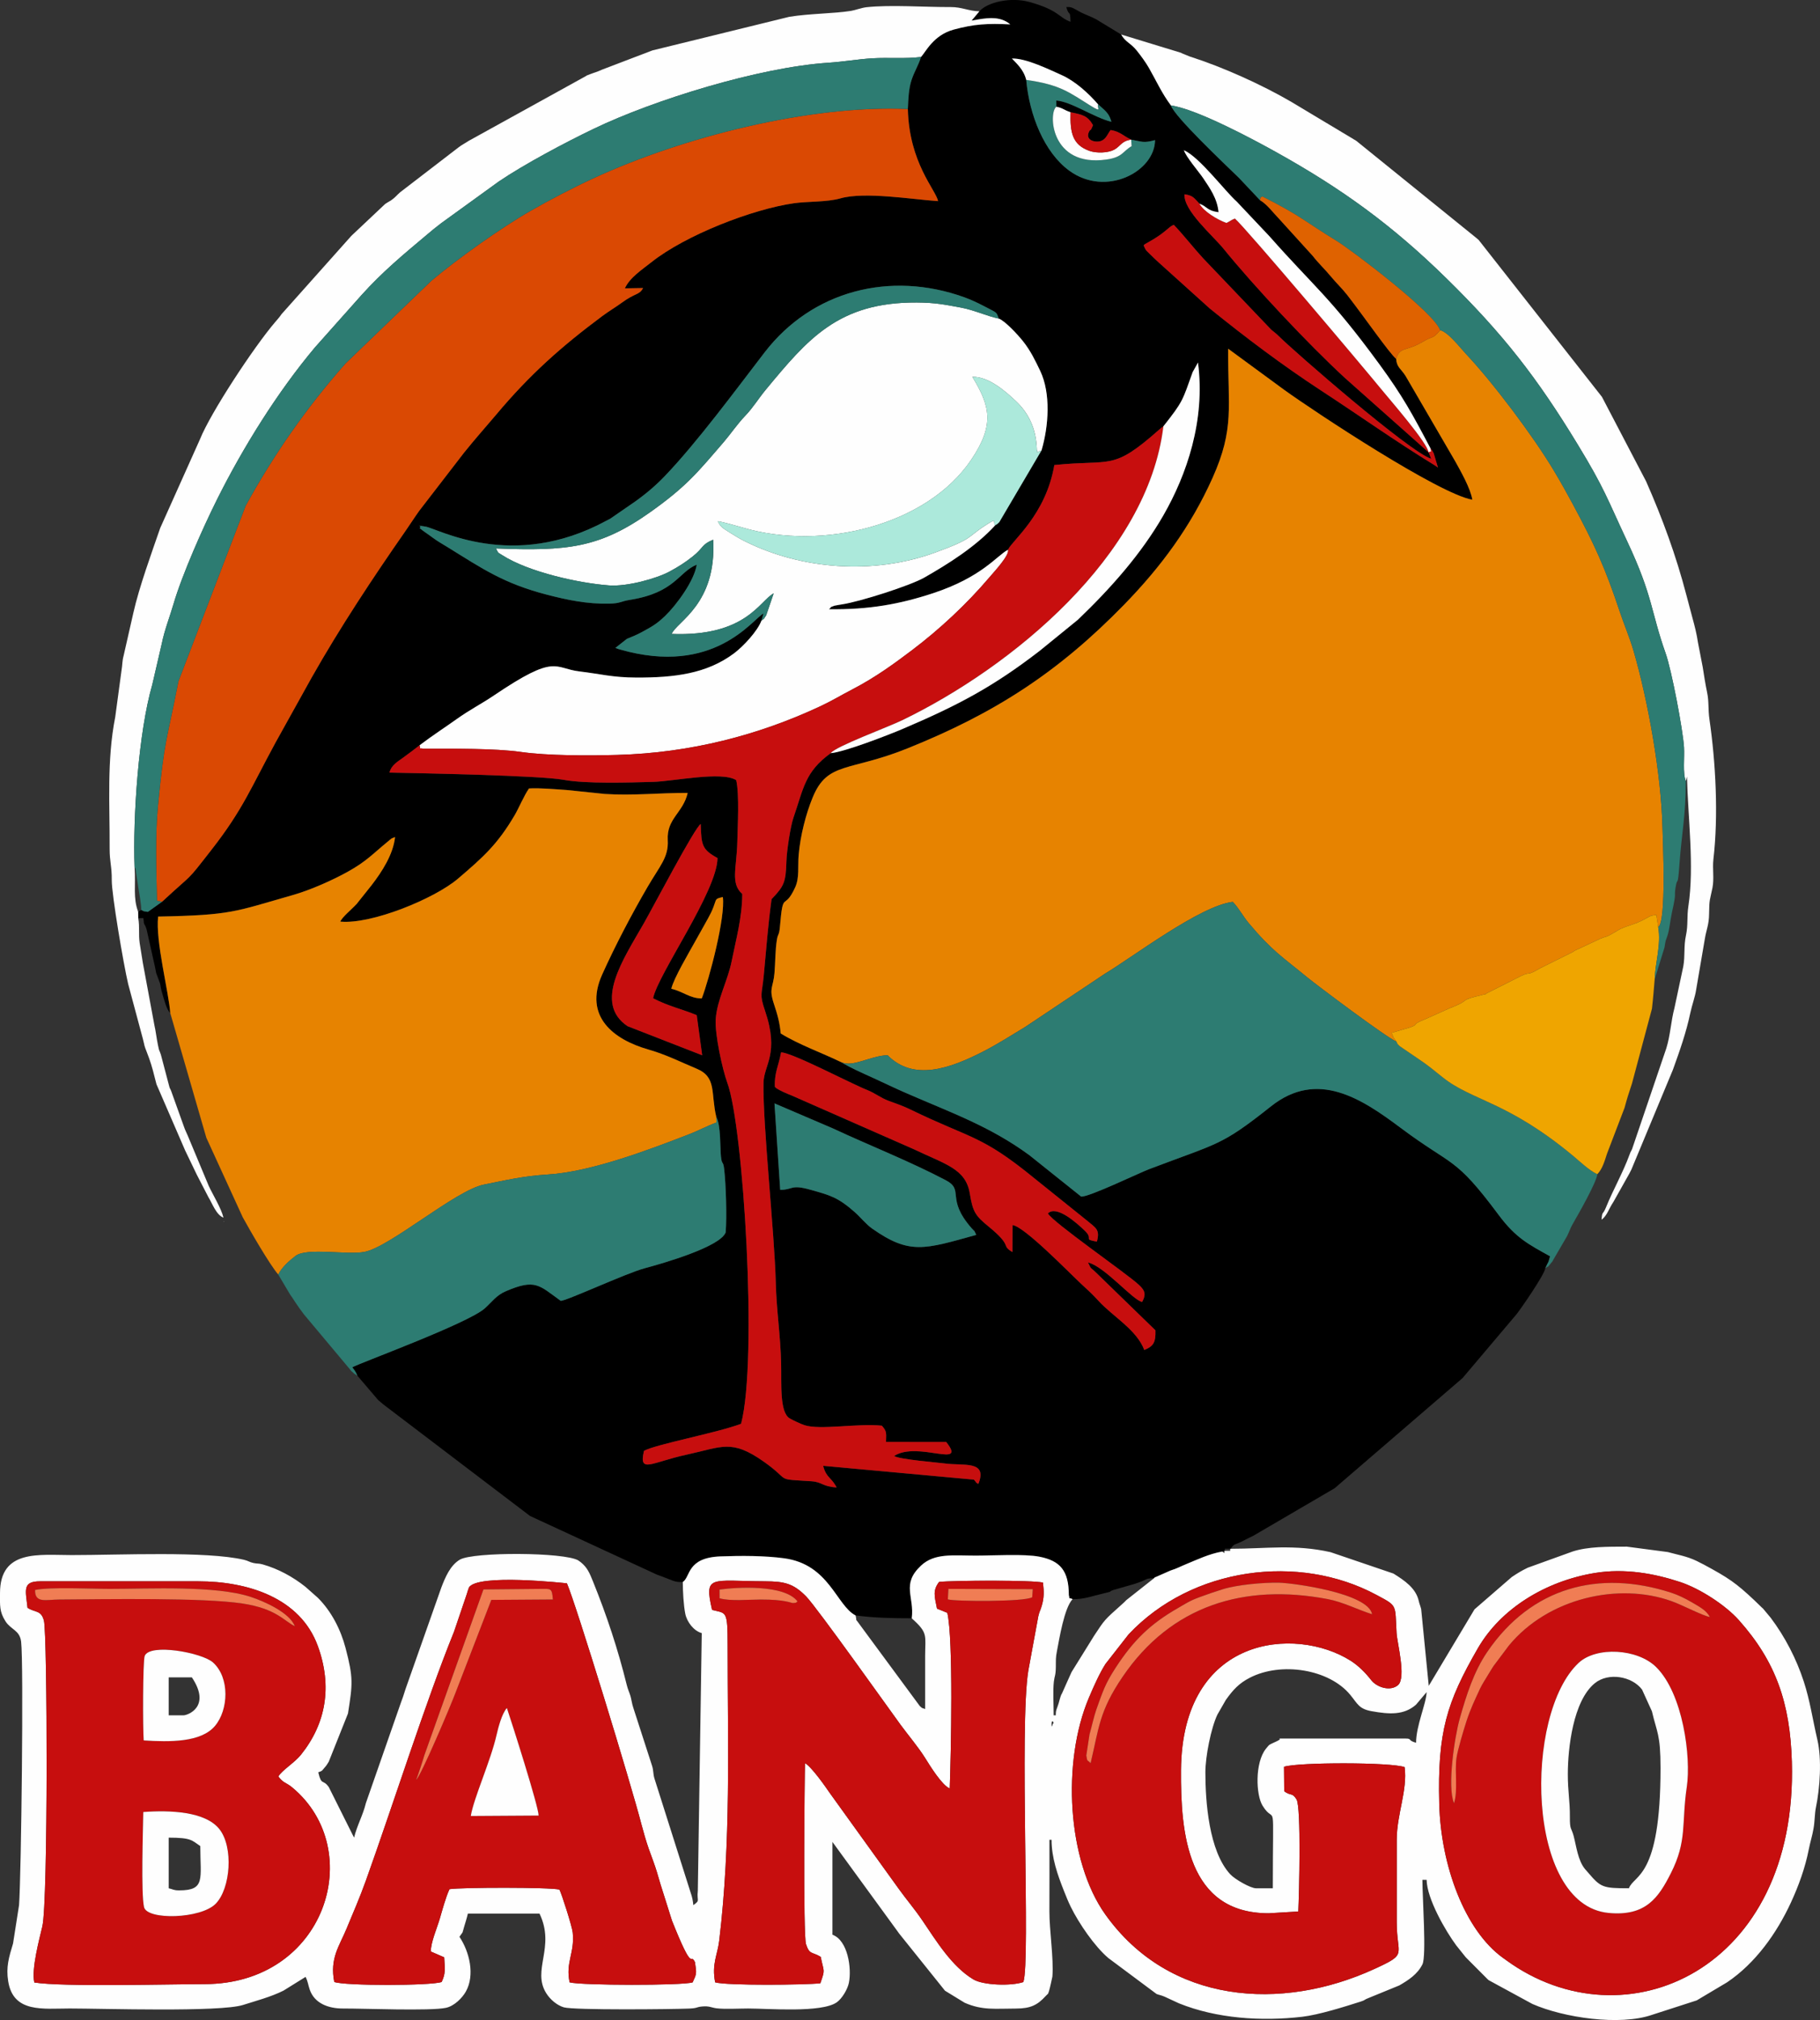
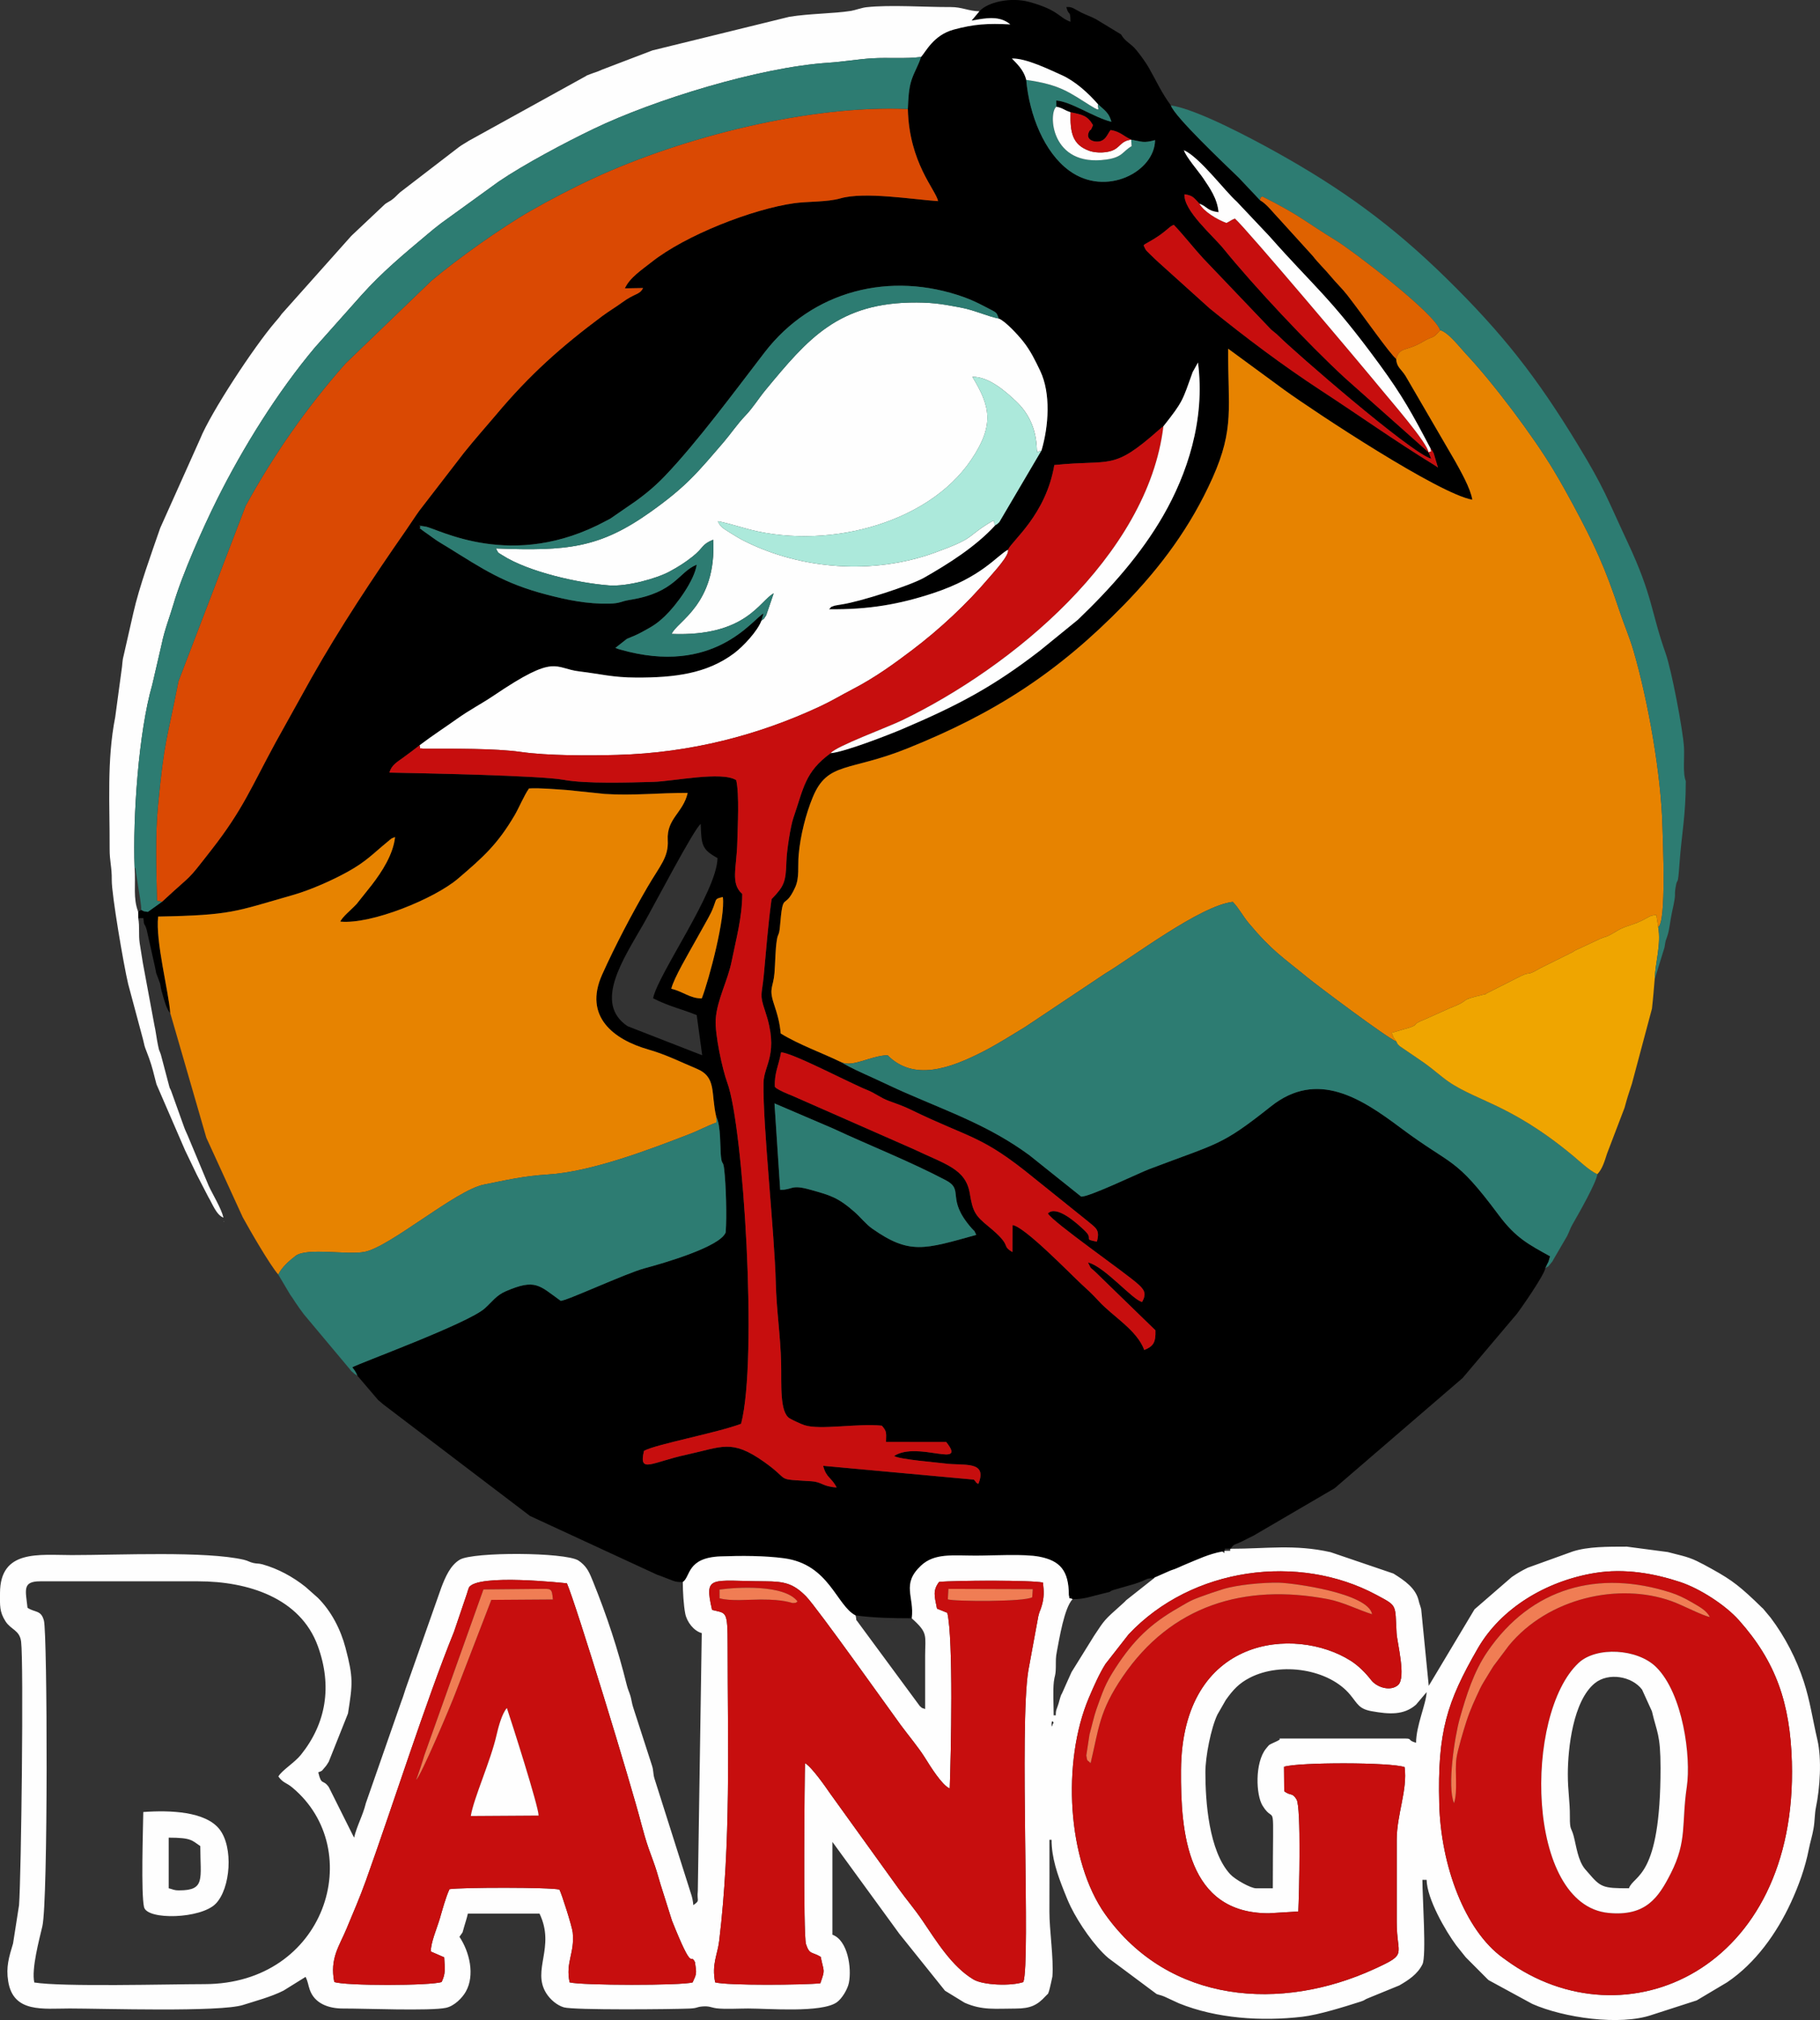
<svg xmlns="http://www.w3.org/2000/svg" xml:space="preserve" width="194.435mm" height="215.748mm" version="1.1" style="shape-rendering:geometricPrecision; text-rendering:geometricPrecision; image-rendering:optimizeQuality; fill-rule:evenodd; clip-rule:evenodd" viewBox="0 0 190.865 211.787">
  <rect x="0" y="0" width="190.865" height="211.787" fill="#333333" stroke="none" />
  <defs>
    <style type="text/css"> .fil0 {fill:black} .fil4 {fill:#2D7C72} .fil7 {fill:#ACE9DB} .fil5 {fill:#C70E0E} .fil3 {fill:#DA4903} .fil8 {fill:#DF6200} .fil1 {fill:#E78300} .fil6 {fill:#EFA500} .fil9 {fill:#F07D54} .fil2 {fill:#FEFEFE} </style>
  </defs>
  <g id="Layer_x0020_1">
    <g id="_746654016">
      <path class="fil0" d="M81.22 115.683l6.115 2.619c3.841,1.793 8.051,3.44 11.849,5.437 1.999,1.051 -0.052,1.875 2.702,5.022 0.444,0.507 0.167,0.034 0.492,0.709 -5.442,1.512 -6.98,2.104 -10.915,-0.662 -0.651,-0.457 -1.222,-1.193 -1.823,-1.722 -1.771,-1.561 -2.56,-1.765 -4.697,-2.362 -2.046,-0.572 -1.761,0.024 -3.124,0.025l-0.599 -9.066zm0.041 -1.732l0 0c0.289,0.235 -0.051,0.019 0.45,0.316 0.02,0.012 0.418,0.209 0.431,0.215 0.363,0.176 0.53,0.223 0.915,0.388l12.743 5.605c3.376,1.612 5.486,2.062 5.908,4.674 0.306,1.89 0.582,2.314 1.924,3.409 2.667,2.176 1.266,1.946 2.54,2.711l0.013 -2.826c1.231,0.122 6.023,5.079 7.26,6.221 0.708,0.653 1.015,0.915 1.784,1.751 1.512,1.643 3.978,3.003 4.773,5.123 0.933,-0.389 1.21,-0.751 1.171,-2.061l-6.243 -6.065c-0.662,-0.648 -0.412,-0.196 -0.831,-1.046 1.734,0.391 4.745,4.004 5.682,4.13 0.473,-0.881 0.221,-1.26 -0.377,-1.816 -1.278,-1.188 -9.032,-6.543 -9.51,-7.464 0.92,-0.9 3.044,1.025 3.869,1.816 0.981,0.941 -0.26,0.864 1.268,1.145 0.353,-1.297 -0.123,-1.427 -1.064,-2.23l-5.52 -4.433c-5.588,-4.567 -6.604,-4.089 -12.921,-7.167 -0.784,-0.382 -1.416,-0.598 -2.381,-0.951 -0.757,-0.277 -1.401,-0.796 -2.157,-1.097 -1.825,-0.726 -7.866,-3.927 -9.076,-3.968 -0.25,1.394 -0.722,2.171 -0.65,3.619zm-7.664 -9.273l0 0c-1.254,0.002 -1.974,-0.737 -3.197,-1.013 0.262,-1.123 1.891,-3.85 2.512,-4.981 0.524,-0.957 0.832,-1.457 1.342,-2.402 0.301,-0.558 0.363,-0.667 0.584,-1.237 0.326,-0.839 0.114,-0.792 0.967,-0.998 0.287,2.12 -1.438,8.632 -2.208,10.631zm-5.105 -0.014l0 0c0.497,-2.521 6.716,-11.206 6.755,-14.701 -1.646,-0.909 -1.693,-1.36 -1.763,-3.57 -0.624,0.355 -4.934,8.608 -5.969,10.419 -2.168,3.793 -5.298,8.357 -1.704,10.777l7.83 3.052 -0.575 -4.209c-1.414,-0.597 -2.952,-0.925 -4.573,-1.769zm18.624 -25.7l0 0c1.437,-0.111 6.129,-1.937 7.557,-2.546 5.715,-2.439 9.417,-4.367 14.348,-8.174l4.018 -3.269c3.475,-3.331 6.637,-6.897 8.959,-10.934 2.456,-4.27 4.428,-9.987 3.635,-16.031l-0.557 0.998c-1.083,3.002 -0.969,3.023 -3.07,5.685 -0.219,0.17 -0.193,0.133 -0.417,0.332 -4.974,4.409 -4.922,3.104 -11.021,3.733 -0.883,5.222 -4.439,7.926 -4.854,8.873 -1.182,0.625 -2.722,2.868 -7.856,4.56 -3.491,1.151 -6.73,1.739 -10.923,1.682 0.363,-0.311 0.004,-0.163 0.58,-0.37 0.053,-0.019 0.674,-0.122 0.772,-0.137 1.892,-0.28 7.162,-1.966 8.635,-2.806 2.502,-1.426 5.377,-3.227 7.438,-5.476 0.301,-0.206 0.179,-0.083 0.433,-0.331l4.43 -7.523c0.758,-2.578 0.986,-5.991 -0.138,-8.348 -0.513,-1.076 -1.015,-2.112 -1.794,-3.096 -0.542,-0.685 -1.873,-2.123 -2.539,-2.382 -0.328,-0.744 -0.01,-0.501 -1.67,-1.366 -0.55,-0.286 -1.281,-0.63 -1.962,-0.875 -7.758,-2.789 -15.95,-0.701 -20.943,5.79 -3.006,3.907 -7.057,9.411 -10.467,12.967 -0.894,0.933 -1.899,1.804 -3.103,2.662l-2.612 1.8c-0.172,0.097 -0.279,0.141 -0.445,0.231 -9.857,5.33 -17.669,0.772 -18.95,0.593 -1.31,-0.183 -0.19,-0.108 -0.6,0.153 0.408,0.351 0.868,0.627 1.399,1.027 0.484,0.364 1.136,0.729 1.609,1.022 3.622,2.245 5.827,3.76 10.296,4.926 2.198,0.573 4.265,1.002 6.581,0.951 1.222,-0.028 1.136,-0.229 2.19,-0.397 4.737,-0.758 5.076,-2.917 6.99,-3.687 -0.243,1.676 -2.132,4.237 -3.304,5.364 -0.928,0.893 -1.399,1.127 -2.483,1.721 -0.513,0.281 -0.925,0.441 -1.533,0.69l-1.211 0.952c0.251,0.102 0.277,0.106 0.506,0.172 9.832,2.814 13.871,-3.161 15.025,-3.786l-0.217 0.766c-0.406,1.087 -1.873,2.668 -2.849,3.405 -2.891,2.18 -6.345,2.566 -10.253,2.557 -2.504,-0.005 -3.737,-0.377 -5.967,-0.643 -2.722,-0.324 -2.427,-1.912 -8.971,2.511 -1.338,0.904 -2.537,1.498 -3.935,2.497 -1.226,0.875 -2.53,1.713 -3.875,2.736 -0.537,0.411 -0.995,0.778 -1.756,1.322 -0.593,0.424 -1.219,0.789 -1.395,1.543 3.329,0.061 15.831,0.301 18.277,0.756 2.314,0.43 6.891,0.282 9.391,0.214 2.093,-0.057 7.197,-1.145 8.692,-0.18 0.341,1.457 0.155,4.874 0.115,6.509 -0.066,2.71 -0.738,4.324 0.52,5.421 -0.01,2.488 -0.655,4.762 -1.112,7.054 -0.409,2.054 -1.539,4.056 -1.672,6.082 -0.103,1.569 0.705,5.277 1.219,6.668 1.687,4.563 3.204,28.978 1.443,35.745 -2.494,0.951 -8.943,2.147 -10.183,2.838 -0.575,2.432 0.743,1.207 4.488,0.396 3.708,-0.803 4.675,-1.648 8.051,0.723 2.993,2.101 1.028,1.812 5.025,2.071 1.126,0.073 1.152,0.56 2.637,0.648 -0.572,-1.1 -1.088,-0.993 -1.413,-2.268l15.814 1.449c0.287,0.321 0.187,0.329 0.464,0.444 1.015,-2.512 -1.618,-1.863 -3.55,-2.143 -0.572,-0.083 -4.816,-0.421 -5.285,-0.785 2.486,-1.596 7.721,1.401 5.462,-1.464l-6.313 -0.005c0.044,-1.071 0.041,-1.137 -0.434,-1.703 -2.499,-0.273 -6.503,0.493 -8.145,-0.061 -0.344,-0.116 -1.172,-0.5 -1.509,-0.696 -1.092,-0.633 -0.86,-3.618 -0.911,-5.805 -0.068,-2.884 -0.487,-5.513 -0.559,-8.398 -0.131,-5.259 -1.382,-16.668 -1.288,-21.002 0.041,-1.892 1.687,-3.019 0.161,-7.529 -0.608,-1.797 -0.335,-1.608 -0.137,-3.7 0.247,-2.609 0.45,-5.325 0.82,-8.011 1.31,-1.37 1.493,-1.751 1.557,-3.98 0.032,-1.108 0.434,-3.682 0.726,-4.527 1.084,-3.138 1.2,-4.832 3.918,-6.801zm62.891 -31.976l0 0 0.195 0.255c0.029,0.049 0.123,0.227 0.152,0.287l0.448 1.497c-0.022,-0.026 -0.098,-0.091 -0.365,-0.255 -4.324,-2.661 -7.573,-5 -11.859,-7.803 -4.091,-2.675 -7.935,-5.57 -11.706,-8.622l-5.35 -4.822c-0.262,-0.248 -0.608,-0.553 -0.906,-0.858 -0.512,-0.525 -0.385,-0.302 -0.686,-0.939 0.249,-0.199 -0.087,-0.008 0.448,-0.304 1.951,-1.08 2.11,-1.617 2.717,-1.857 1.067,1.118 2.164,2.531 3.073,3.509l7.123 7.465c0.31,0.277 0.468,0.352 0.832,0.717 1.514,1.516 13.748,12.187 15.969,12.84l-0.278 -0.676 -8.777 -7.802c-3.874,-3.572 -9.499,-9.569 -12.741,-13.562 -1.074,-1.323 -4.219,-4.011 -4.073,-5.688 0.903,0.132 0.96,0.359 1.56,0.98 0.892,0.345 0.781,0.741 2.006,0.898 -0.126,-1.447 -0.935,-2.56 -1.617,-3.578 -0.416,-0.621 -1.827,-2.264 -2.013,-2.922 1.65,0.733 4.309,4.299 5.529,5.378l3.432 3.636c4.682,5.305 6.34,6.325 11.541,13.431 2.438,3.331 3.456,5.212 5.346,8.794zm-34.838 -36.035l0 0c-0.994,-1.163 -2.428,-2.459 -3.825,-3.078 -1.272,-0.564 -3.742,-1.789 -5.225,-1.74 0.465,0.507 1.217,1.117 1.504,2.242 0.329,3.683 1.883,7.599 4.518,9.521 3.843,2.802 8.966,0.098 8.992,-3.208 -1.245,0.339 -1.336,0.157 -2.505,-0.047 -0.794,-0.365 -1.164,-0.86 -2.159,-1.01 -0.287,0.363 -0.454,0.944 -0.997,1.145 -0.581,0.214 -1.769,-0.066 -1.227,-1.039 0.137,-0.246 0.064,0.159 0.382,-0.612 -0.568,-1.014 -1.145,-1.109 -2.352,-1.357 -0.728,-0.24 -0.757,-0.429 -1.487,-0.58l-0.018 -0.648c1.548,0.093 3.944,1.775 5.788,2.232 -0.227,-0.768 -0.45,-1.009 -1.228,-1.689 -0.037,-0.033 -0.107,-0.086 -0.16,-0.13zm-12.458 -9.768l0 0 -0.818 0.976c1.451,-0.263 2.918,-0.569 4.058,0.396 -2.376,-0.119 -3.796,-0.036 -5.941,0.547 -2.135,0.58 -2.936,2.364 -3.423,2.868 -0.255,0.857 -0.666,1.454 -0.987,2.398 -0.309,0.911 -0.344,1.989 -0.393,3.056 0.13,5.656 2.953,8.501 3.17,9.659 -2.631,-0.17 -7.699,-1.019 -10.242,-0.29 -1.398,0.401 -3.437,0.308 -4.848,0.507 -4.37,0.615 -11.409,3.35 -14.975,6.188 -0.955,0.76 -2.269,1.607 -2.78,2.739l1.907 -0.033c-0.379,0.741 -0.798,0.493 -2.201,1.517 -0.721,0.527 -1.399,0.918 -2.105,1.444 -4.257,3.173 -7.566,6.099 -11.113,10.332 -0.61,0.727 -1.146,1.322 -1.739,2.028 -0.463,0.551 -1.036,1.211 -1.604,1.926l-4.716 6.116c-0.469,0.654 -0.939,1.393 -1.438,2.109 -3.396,4.873 -6.897,10.166 -9.839,15.368l-3.788 6.814c-2.588,4.765 -3.422,7.017 -6.695,11.214 -2.817,3.612 -1.726,2.25 -5.199,5.471l-1.499 1.07c-0.674,-0.126 -0.236,0.009 -0.687,-0.204l-0.329 0.195 0.009 0.663 0.541 0c0.082,0.982 0.087,0.367 0.343,1.205l0.888 3.976c0.01,0.051 0.103,0.543 0.106,0.557l0.416 1.131c0.076,0.288 0.044,0.369 0.148,0.737 0.276,0.982 0.548,2.02 0.914,2.345 -0.129,-2.097 -1.569,-7.566 -1.269,-10.117 7.748,-0.146 8.021,-0.517 14.12,-2.254 1.882,-0.536 4.173,-1.563 5.769,-2.448 1.958,-1.085 2.659,-1.904 4.151,-3.124 0.053,-0.043 0.2,-0.176 0.258,-0.217 0.455,-0.314 -0.206,0.028 0.547,-0.295 -0.185,1.807 -1.371,3.637 -2.447,5.032l-1.572 1.974c-0.547,0.6 -1.52,1.367 -1.72,1.86 3.276,0.314 9.896,-2.418 12.331,-4.495 2.656,-2.266 4.149,-3.596 5.953,-6.663 0.452,-0.769 0.956,-2.014 1.502,-2.8 1.063,-0.074 2.827,0.084 3.991,0.165l3.965 0.411c2.949,0.192 5.755,-0.121 8.686,-0.11 -0.479,2.103 -2.22,2.68 -2.091,4.951 0.102,1.801 -0.817,2.674 -2.121,4.914 -1.638,2.814 -3.364,6.087 -4.753,9.172 -2,4.442 1.263,6.839 4.813,7.858 1.931,0.554 3.383,1.31 5.089,2.019 2.129,0.884 1.466,2.531 2.061,5.058 0.492,0.873 0.393,3.249 0.491,4.148 0.106,0.974 0.229,0.375 0.338,1.325 0.191,1.67 0.285,4.956 0.159,6.631 -0.566,1.515 -6.493,3.227 -8.516,3.769 -1.997,0.536 -8.36,3.507 -8.797,3.402 -2.266,-1.633 -2.644,-2.33 -5.74,-1.002 -1.01,0.433 -1.45,1.115 -2.208,1.797 -1.778,1.599 -13.389,5.832 -13.899,6.184 0.212,0.263 0.361,0.447 0.542,0.885l2.179 2.553c0.035,0.029 0.086,0.07 0.121,0.1 0.035,0.029 0.086,0.071 0.121,0.1l0.239 0.203c0.035,0.03 0.088,0.069 0.122,0.099l15.32 11.646 13.302 6.148c1.7,0.6 1.823,0.83 2.716,0.771 0.826,-0.543 0.399,-2.556 3.969,-2.687 2.193,-0.081 4.639,-0.077 6.681,0.202 4.709,0.644 5.445,4.937 7.471,5.992 1.858,0.259 3.93,0.301 5.89,0.301 0.291,-2.302 -1.122,-3.56 0.968,-5.524 1.423,-1.337 3.353,-1.051 5.738,-1.051 1.883,0 5.086,-0.196 6.674,0.113 2.164,0.421 3.089,1.442 3.094,4.029 0.159,0.606 -0.174,0.152 0.397,0.421 1.185,0.044 2.042,-0.321 3.338,-0.619 1.054,-0.242 0.26,-0.097 0.977,-0.349l2.063 -0.589c1.725,-0.534 1.08,-0.605 2.155,-0.633 0.05,-0.039 0.126,-0.16 0.153,-0.113l1.576 -0.695c0.739,-0.233 0.972,-0.398 1.697,-0.693 1.143,-0.466 2.311,-1.04 3.731,-1.3l0.221 -0.073c0.244,-0.226 -0.387,-0.221 0.663,-0.221 0.459,-0.627 0.264,-0.256 1.655,-0.998 0.26,-0.139 0.518,-0.257 0.739,-0.366l8.51 -4.973 13.421 -11.556 5.672 -6.707c0.468,-0.599 2.914,-4.121 3,-4.808 0.378,-0.869 0.241,-0.309 0.496,-1.251 -2.197,-1.229 -3.562,-1.881 -5.379,-4.322 -4.657,-6.257 -4.762,-5.009 -10.299,-9.151 -4.108,-3.073 -8.719,-6.109 -13.578,-2.256 -5.315,4.215 -5.446,3.797 -12.829,6.609 -1.013,0.386 -6.402,2.981 -7.097,2.853l-5.407 -4.322c-4.165,-3.058 -8.238,-4.468 -13.077,-6.585 -1.254,-0.548 -2.144,-0.992 -3.32,-1.527 -1.2,-0.546 -2.307,-1.02 -3.367,-1.659 -1.961,-0.955 -4.411,-1.822 -6.327,-3.002 -0.11,-1.165 -0.339,-1.968 -0.717,-3.11 -0.553,-1.667 -0.068,-1.688 0.061,-3.219 0.096,-1.13 0.079,-2.426 0.256,-3.508 0.107,-0.652 0.236,-0.418 0.316,-1.357 0.341,-3.994 0.415,-1.535 1.599,-4.128 0.466,-1.02 0.262,-2.192 0.366,-3.398 0.173,-2.009 0.758,-4.304 1.476,-6.04 1.56,-3.773 3.789,-2.658 9.94,-5.131 9.182,-3.692 15.801,-7.973 22.711,-15.061 3.878,-3.979 7.002,-8.215 9.269,-13.275 2.341,-5.227 1.611,-7.441 1.645,-13.565l5.895 4.325c3.229,2.325 16.224,10.917 19.713,11.507 -0.193,-1.208 -1.242,-3.028 -1.793,-4.025l-5.209 -8.951c-0.5,-0.789 -0.926,-0.896 -0.989,-1.797 -0.699,-0.569 -3.345,-4.397 -5.115,-6.671 -0.575,-0.739 -1.136,-1.241 -1.756,-1.994 -0.594,-0.721 -1.309,-1.386 -1.875,-2.124l-3.571 -3.933c-0.641,-0.657 -1.214,-1.472 -1.954,-1.903l-2.21 -2.341c-1.536,-1.49 -6.771,-6.44 -7.139,-7.6 -0.946,-1.251 -1.576,-2.661 -2.319,-3.953 -0.32,-0.557 -0.811,-1.236 -1.264,-1.798 -0.645,-0.802 -1.198,-0.892 -1.639,-1.687l-2.614 -1.587c-0.534,-0.285 -0.962,-0.42 -1.522,-0.688l-0.717 -0.389c-0.045,-0.022 -0.095,-0.06 -0.142,-0.079 -0.049,-0.02 -0.106,-0.049 -0.156,-0.065 -0.317,-0.097 -0.267,-0.06 -0.596,-0.067 0.291,1.092 0.411,0.146 0.442,1.548 -1.275,-0.462 -1.203,-1.221 -4.327,-2.082 -1.93,-0.532 -4.36,0.01 -5.23,0.977z" />
      <path class="fil1" d="M146.415 37.621c0.063,0.901 0.489,1.008 0.989,1.797l5.209 8.951c0.551,0.998 1.599,2.818 1.793,4.025 -3.489,-0.59 -16.484,-9.182 -19.713,-11.507l-5.895 -4.325c-0.034,6.124 0.697,8.338 -1.645,13.565 -2.267,5.061 -5.39,9.297 -9.269,13.275 -6.91,7.088 -13.529,11.37 -22.711,15.061 -6.152,2.473 -8.381,1.358 -9.94,5.131 -0.718,1.736 -1.303,4.031 -1.476,6.04 -0.104,1.206 0.1,2.378 -0.366,3.398 -1.184,2.592 -1.258,0.134 -1.599,4.128 -0.08,0.938 -0.209,0.704 -0.316,1.357 -0.178,1.082 -0.161,2.378 -0.256,3.508 -0.129,1.531 -0.614,1.552 -0.061,3.219 0.379,1.142 0.608,1.945 0.717,3.11 1.916,1.181 4.366,2.047 6.327,3.002 1.269,0.579 3.04,-0.66 4.873,-0.726 2.716,2.74 6.493,1.444 10.135,-0.44 1.471,-0.761 2.96,-1.712 4.311,-2.528l8.361 -5.581c2.857,-1.706 9.981,-7.128 13.4,-7.526 0.671,0.703 1.027,1.456 1.677,2.234 2.418,2.891 3.51,3.524 6.197,5.731 0.875,0.719 8.263,6.277 9.288,6.684 -0.543,-0.795 -0.152,-0.11 -0.505,-0.92l1.933 -0.568c1.031,-0.363 0.026,-0.251 1.572,-0.856l2.592 -1.16c2.513,-0.97 0.633,-0.737 3.481,-1.411 0.752,-0.178 -0.061,0.08 0.439,-0.172l3.524 -1.781c1.185,-0.561 0.476,0.09 2.043,-0.83l3.388 -1.684c0.042,-0.027 0.094,-0.065 0.138,-0.091 0.045,-0.026 0.099,-0.062 0.145,-0.087l2.11 -0.983c1.44,-0.714 0.715,-0.114 2.244,-1.053 0.965,-0.592 1.756,-0.573 3.091,-1.331 0.555,-0.315 0.458,-0.259 1.06,-0.358l0.201 1.279c0.872,-0.51 0.481,-9.04 0.448,-10.446 -0.13,-5.52 -1.522,-13.351 -3.056,-18.585 -0.393,-1.339 -0.99,-2.736 -1.431,-4.059 -1.543,-4.628 -2.627,-6.991 -4.921,-11.258 -0.649,-1.207 -1.209,-2.205 -1.988,-3.514 -2.117,-3.555 -6.389,-9.237 -9.223,-12.24 -0.543,-0.575 -1.888,-2.322 -2.701,-2.474 -0.915,1.035 -0.541,0.456 -1.908,1.257 -1.7,0.996 -2.297,0.439 -2.704,1.74z" />
      <path class="fil2" d="M45.187 204.606l1.396 0.607c0.073,1.242 0.157,1.69 -0.266,2.587 -1.09,0.402 -10.225,0.414 -11.262,-0.004 -0.486,-2.472 0.533,-3.764 1.27,-5.54 0.713,-1.716 1.418,-3.334 2.046,-5.087 2.837,-7.91 6.306,-18.851 9.242,-26.09l1.345 -3.964c0.031,-0.088 0.173,-0.587 0.212,-0.658 0.823,-1.52 10.284,-0.454 10.284,-0.454 0.949,2.166 6.705,20.969 7.817,25.275 0.174,0.674 0.501,1.816 0.764,2.556 0.245,0.689 0.653,1.751 0.849,2.419 0.295,1.004 0.476,1.643 0.782,2.564l0.8 2.538c2.311,5.791 1.852,3.255 2.414,4.357 0.19,1.224 0.173,1.229 -0.243,2.128 -1.098,0.348 -11.708,0.326 -12.902,-0.002 -0.446,-2.122 0.545,-3.042 0.327,-5.226 -0.062,-0.623 -1.166,-4.09 -1.395,-4.502 -1,-0.256 -10.318,-0.239 -11.525,-0.043 -0.384,0.783 -0.781,2.279 -1.026,3.11 -0.281,0.952 -0.975,2.571 -0.928,3.429zm122.039 -39.684l0 0c3.166,-0.527 6.304,0.058 8.976,0.942 2.051,0.678 4.736,2.405 6.156,3.998 3.899,4.375 5.375,8.709 5.555,14.844 0.642,21.852 -17.51,29.846 -29.93,20.825 -0.052,-0.038 -0.203,-0.148 -0.256,-0.186 -0.039,-0.028 -0.093,-0.065 -0.131,-0.092 -3.978,-2.876 -6.493,-9.651 -6.661,-16.125 -0.195,-7.538 0.78,-10.641 4.037,-16.296 2.411,-4.184 7.1,-7.052 12.253,-7.911zm-56.947 15.805l0 0c0,-0.566 0.35,-0.035 0.131,0 -0.003,0 -0.131,0.617 -0.131,0zm38.229 1.99l0 0c-0.938,-0.251 -0.387,-0.442 -1.105,-0.442l-12.817 0c-0.905,0 0.035,-0.054 -0.631,0.253 -0.044,0.02 -0.103,0.051 -0.149,0.072 -0.046,0.022 -0.105,0.048 -0.151,0.07 -0.564,0.281 -0.473,0.149 -0.886,0.661 -1.186,1.467 -1.064,4.853 -0.36,5.987 1.4,2.255 1.072,-1.586 1.072,8.656l-1.768 0c-0.54,0 -2.189,-0.912 -2.714,-1.486 -2.229,-2.436 -2.59,-7.613 -2.59,-10.676 0,-1.651 0.59,-4.634 1.257,-6.039l0.887 -1.545c0.775,-1.085 1.388,-1.749 2.528,-2.334 3.28,-1.685 8.292,-0.903 10.517,1.795 0.789,0.956 0.907,1.48 2.257,1.721 1.839,0.329 3.37,0.431 4.641,-0.683l1.114 -1.317c-0.026,1.165 -1.105,3.515 -1.105,5.307zm-15.469 17.877l0 0c-8.519,0 -9.233,-8.381 -9.186,-15.003 0.099,-14.131 12.013,-15.136 17.795,-11.472 0.821,0.52 1.565,1.276 2.151,2.03 0.594,0.764 2.027,1.225 2.83,0.507 0.852,-0.809 -0.111,-4.429 -0.168,-5.434 -0.173,-3.07 0.124,-2.804 -2.107,-4.005 -8.122,-4.37 -19.328,-2.952 -25.996,4.135l-2.426 3.104c-0.638,1.003 -1.252,2.393 -1.739,3.542 -2.85,6.72 -2.284,17.104 1.724,22.722 6.709,9.405 18.463,10.188 28.218,5.713 3.567,-1.636 2.341,-1.307 2.341,-4.922l0 -8.623c0,-2.661 1.148,-5.213 0.828,-7.615 -1.377,-0.521 -11.138,-0.527 -12.65,-0.039l0.023 2.569c0.712,0.531 0.829,0.091 1.293,0.86 0.498,0.824 0.273,9.897 0.183,11.745l-3.117 0.187zm-102.377 -13.178l0 0c-0.674,-0.562 -0.95,-0.451 -1.469,-1.162 0.342,-0.625 1.704,-1.454 2.36,-2.27 2.636,-3.277 3.317,-7.184 1.776,-11.412 -1.847,-5.065 -7.361,-6.782 -12.545,-6.782l-16.574 0c-1.895,0 -1.523,0.935 -1.325,2.775 0.796,0.526 1.423,0.212 1.721,1.348 0.365,1.39 0.444,29.428 -0.165,32.048 -0.312,1.343 -1.163,4.465 -0.844,5.891 2.921,0.476 14.099,0.175 17.849,0.171 12.731,-0.014 17.073,-14.057 9.216,-20.607zm67.824 -21.563l0 0c1.527,-0.165 9.851,-0.202 10.893,0.072 0.106,0.96 0.123,1.569 -0.129,2.426 -0.194,0.661 -0.194,0.424 -0.359,1.087l-1.051 5.716c-0.958,5.848 0.25,30.56 -0.522,32.653 -1.278,0.434 -4.213,0.34 -5.249,-0.284 -2.263,-1.365 -3.861,-4.005 -5.333,-6.168 -0.852,-1.253 -1.647,-2.16 -2.46,-3.291l-7.219 -10.027c-0.474,-0.688 -1.909,-2.758 -2.636,-3.186 -0.042,1.089 -0.207,18.024 0.105,18.98 0.372,1.142 0.628,0.773 1.544,1.332 0.331,1.663 0.49,1.233 -0.04,2.772 -1.585,0.176 -9.782,0.256 -11.031,-0.098 -0.379,-1.927 0.244,-2.858 0.426,-4.378 1.244,-10.36 0.885,-20.428 0.883,-30.916 -0.001,-3.779 -0.133,-3.366 -1.631,-3.755 -0.869,-3.735 -0.109,-3.024 5.554,-3.001 2.068,0.008 2.979,0.247 4.292,1.569 1.122,1.128 9.074,12.329 9.934,13.494 0.805,1.092 1.875,2.364 2.543,3.434 0.588,0.943 1.79,2.882 2.599,3.225 0.133,-3.603 0.394,-15.65 -0.255,-18.417l-1.081 -0.438c-0.26,-1.296 -0.466,-1.905 0.223,-2.802zm30.576 -3.479l0 0c-0.244,0.226 0.387,0.221 -0.663,0.221 0,0.324 0.052,0.257 -0.221,0.073 -1.42,0.259 -2.588,0.834 -3.731,1.3 -0.725,0.295 -0.958,0.46 -1.697,0.693l-1.576 0.695c-0.027,-0.047 -0.103,0.074 -0.153,0.113l-2.916 2.303c-0.032,0.032 -0.074,0.083 -0.107,0.115 -0.033,0.032 -0.08,0.077 -0.113,0.109l-0.231 0.211c-1.901,1.696 -1.785,1.592 -2.908,3.281l-2.371 3.818c-0.384,0.816 -0.601,1.368 -0.957,2.139 -0.215,0.465 -0.028,-0.035 -0.206,0.457 -0.046,0.129 -0.155,0.556 -0.195,0.69 -0.185,0.622 -0.297,0.615 -0.297,1.25l-0.221 0c0,-1.014 -0.092,-2.568 0.019,-3.519 0.078,-0.666 0.195,-0.601 0.208,-1.561 0.01,-0.775 -0.024,-0.931 0.116,-1.652 0.245,-1.253 0.765,-4.551 1.646,-5.45 -0.571,-0.27 -0.238,0.185 -0.397,-0.421 -0.005,-2.587 -0.93,-3.608 -3.094,-4.029 -1.589,-0.309 -4.791,-0.113 -6.674,-0.113 -2.385,0 -4.314,-0.286 -5.738,1.051 -2.09,1.964 -0.677,3.222 -0.968,5.524 1.741,1.553 1.406,1.752 1.403,3.98 -0.002,1.842 0,3.685 0,5.528 -0.457,-0.166 -0.231,-0.027 -0.565,-0.319l-6.378 -8.648c-0.472,-0.682 -0.162,-0.011 -0.35,-0.841 -2.026,-1.056 -2.762,-5.348 -7.471,-5.992 -2.042,-0.279 -4.488,-0.282 -6.681,-0.202 -3.569,0.131 -3.143,2.143 -3.969,2.687 0,0.977 0.083,2.438 0.26,3.327 0.172,0.862 0.896,1.806 1.729,2.029l-0.414 27.003c-0.126,1.186 0.292,0.962 -0.47,1.52 -0.036,-0.428 -0.125,-0.879 -0.271,-1.277l-3.78 -11.916c-0.207,-0.628 -0.086,-0.847 -0.294,-1.474l-1.946 -6.013c-0.144,-0.41 -0.204,-0.913 -0.303,-1.244 -0.133,-0.443 -0.261,-0.657 -0.387,-1.161 -0.935,-3.777 -2.08,-7.233 -3.534,-10.835 -0.368,-0.912 -0.605,-1.482 -1.285,-2.031 -0.05,-0.041 -0.199,-0.153 -0.255,-0.187 -1.426,-0.878 -11.033,-0.917 -12.435,-0.085 -1.008,0.599 -1.527,1.847 -1.939,2.924l-3.747 10.623c-0.218,0.652 -0.217,0.722 -0.448,1.321l-3.716 10.653c-0.323,1.324 -0.943,2.365 -1.237,3.627 -0.029,-0.046 -0.064,-0.178 -0.075,-0.146l-2.578 -5.16c-0.624,-0.881 -0.765,-0.095 -1.104,-1.549 0.493,-0.179 0.34,-0.133 0.64,-0.465 0.221,-0.245 0.302,-0.385 0.46,-0.645l2.017 -5.058c0.488,-3.112 0.573,-3.712 -0.255,-6.867 -0.505,-1.924 -1.484,-3.851 -2.912,-5.267l-1.29 -1.142c-1.328,-1.058 -2.866,-1.894 -4.497,-2.355 -0.437,-0.124 -0.544,-0.051 -0.961,-0.145 -0.425,-0.095 -0.564,-0.237 -0.989,-0.337 -3.994,-0.933 -13.05,-0.494 -18.068,-0.494 -3.431,0 -7.508,-0.622 -7.521,3.973 -0.004,1.315 -0.073,1.955 0.578,2.974 0.566,0.886 1.485,0.917 1.634,2.124 0.282,2.282 0.012,24.56 -0.215,27.632l-0.628 4.015c-0.438,1.461 -0.753,2.463 -0.51,3.972 0.536,3.338 3.66,2.848 6.442,2.848 3.429,0 15.776,0.401 18.19,-0.372 1.292,-0.414 2.933,-0.844 4.242,-1.504l2.317 -1.44c0.257,0.536 0.245,0.793 0.431,1.337 0.488,1.421 1.92,1.995 3.543,1.983 1.96,-0.014 9.17,0.28 10.758,-0.077 0.883,-0.199 1.705,-1.053 2.066,-1.692 0.977,-1.727 0.394,-4.169 -0.666,-5.752 0.457,-0.683 0.236,-0.183 0.493,-1.054 0.125,-0.425 0.272,-0.868 0.391,-1.378l7.513 0c1.697,3.538 -0.838,5.901 0.71,8.355 0.401,0.637 1.106,1.258 1.842,1.473 1.045,0.306 11.34,0.206 13.145,0.129 0.923,-0.04 0.686,-0.153 1.346,-0.218 0.761,-0.076 0.975,0.125 1.538,0.192 0.886,0.106 2.349,0.019 3.296,0.019 2.088,0 7.695,0.476 9.295,-0.649 0.553,-0.389 1.135,-1.364 1.272,-2.044 0.31,-1.536 -0.111,-4.46 -1.728,-5.046l0 -9.729 6.895 9.463c0.027,0.038 0.063,0.092 0.091,0.13l4.821 6.01 2.057 1.259c1.868,0.823 3.233,0.611 5.368,0.612 1.571,0.001 2.282,-0.384 3.12,-1.299 0.359,-0.392 0.198,-0.089 0.36,-0.525 0.063,-0.171 0.352,-1.458 0.358,-1.531 0.15,-1.892 -0.321,-4.883 -0.313,-6.819 0.01,-2.507 0.004,-5.014 0.004,-7.521l0.221 0c0,1.881 0.633,3.681 1.292,5.34 0.241,0.607 0.445,1.126 0.729,1.703 0.857,1.738 2.496,4.132 3.931,5.353l5.066 3.775c0.275,0.105 0.437,0.109 0.83,0.275l1.511 0.699c3.958,1.602 8.648,1.903 12.921,1.412 1.749,-0.201 4.488,-1.067 6.141,-1.594 0.56,-0.179 0.261,-0.167 0.914,-0.412l3.137 -1.283c0.961,-0.559 1.909,-1.17 2.426,-2.216 0.429,-0.869 -0.007,-7.042 -0.007,-8.852l0.442 0c0.045,2.03 2.005,5.377 3.094,6.855l0.982 1.228c0.03,0.034 0.076,0.081 0.107,0.114l2.206 2.215c0.035,0.029 0.081,0.076 0.116,0.105l4.581 2.492c3.271,1.444 9.17,2.317 12.56,1.142l4.678 -1.511 3.187 -1.897c2.983,-2.007 5.206,-5.152 6.685,-8.346 0.817,-1.765 1.509,-3.67 1.89,-5.626 0.148,-0.759 0.353,-1.349 0.492,-2.161 0.141,-0.821 0.112,-1.538 0.246,-2.185 0.426,-2.046 0.632,-5.075 0.155,-7.115 -0.496,-2.118 -0.764,-4.067 -1.423,-6.094 -0.773,-2.377 -1.966,-4.692 -3.474,-6.695l-0.804 -0.964c-0.033,-0.031 -0.085,-0.072 -0.118,-0.103l-0.786 -0.761c-1.944,-1.83 -2.707,-2.346 -5.311,-3.751l-0.294 -0.147c-0.298,-0.153 -0.178,-0.098 -0.439,-0.224 -1.045,-0.506 -1.989,-0.647 -3.039,-0.939l-4.296 -0.566c-2.035,0.005 -4.054,-0.015 -5.679,0.509l-4.709 1.7c-0.7,0.344 -1,0.528 -1.676,0.976l-3.907 3.387 -4.8 8.021 -0.795 -8.049c-0.132,-0.486 -0.172,-0.495 -0.253,-0.852 -0.303,-1.341 -1.484,-2.14 -2.655,-2.87l-6.597 -2.244c-3.781,-0.847 -6.697,-0.356 -10.472,-0.356z" />
      <path class="fil1" d="M17.854 106.213l3.785 13.074 3.819 8.34c0.745,1.359 2.834,4.98 3.724,6.003 0.357,-0.734 1.099,-1.411 1.808,-1.952 1.199,-0.915 5.431,-0.069 7.25,-0.429 2.694,-0.532 9.548,-6.464 12.508,-7.052 2.284,-0.454 4.093,-0.897 6.721,-1.058 4.523,-0.277 10.66,-2.614 14.844,-4.237 1.017,-0.395 1.8,-0.84 2.814,-1.21l-0.011 -0.587c-0.596,-2.527 0.068,-4.173 -2.061,-5.058 -1.706,-0.709 -3.158,-1.465 -5.089,-2.019 -3.55,-1.019 -6.813,-3.416 -4.813,-7.858 1.389,-3.085 3.115,-6.358 4.753,-9.172 1.304,-2.24 2.223,-3.112 2.121,-4.914 -0.129,-2.272 1.612,-2.849 2.091,-4.951 -2.932,-0.011 -5.737,0.302 -8.686,0.11l-3.965 -0.411c-1.163,-0.081 -2.928,-0.239 -3.991,-0.165 -0.546,0.786 -1.05,2.031 -1.502,2.8 -1.803,3.067 -3.297,4.397 -5.953,6.663 -2.435,2.077 -9.055,4.809 -12.331,4.495 0.199,-0.493 1.172,-1.26 1.72,-1.86l1.572 -1.974c1.076,-1.395 2.262,-3.225 2.447,-5.032 -0.753,0.324 -0.091,-0.018 -0.547,0.295 -0.059,0.04 -0.205,0.174 -0.258,0.217 -1.492,1.22 -2.193,2.038 -4.151,3.124 -1.596,0.885 -3.887,1.912 -5.769,2.448 -6.099,1.737 -6.372,2.108 -14.12,2.254 -0.3,2.551 1.141,8.02 1.269,10.117z" />
      <path class="fil3" d="M17.003 94.538c3.472,-3.221 2.382,-1.859 5.199,-5.471 3.273,-4.198 4.106,-6.45 6.695,-11.214l3.788 -6.814c2.942,-5.202 6.443,-10.496 9.839,-15.368 0.499,-0.716 0.969,-1.455 1.438,-2.109l4.716 -6.116c0.568,-0.715 1.141,-1.375 1.604,-1.926 0.594,-0.707 1.13,-1.301 1.739,-2.028 3.547,-4.232 6.856,-7.158 11.113,-10.332 0.706,-0.526 1.384,-0.918 2.105,-1.444 1.403,-1.024 1.822,-0.776 2.201,-1.517l-1.907 0.033c0.51,-1.132 1.825,-1.979 2.78,-2.739 3.566,-2.838 10.605,-5.573 14.975,-6.188 1.411,-0.199 3.45,-0.106 4.848,-0.507 2.542,-0.73 7.611,0.119 10.242,0.29 -0.217,-1.158 -3.04,-4.003 -3.17,-9.659 -10.286,-0.445 -23.601,2.923 -33.031,7.291 -2.254,1.044 -4.556,2.256 -6.548,3.395 -3.094,1.77 -7.678,5.043 -10.385,7.32l-9.005 8.668c-4.061,4.588 -7.557,9.596 -10.479,14.932l-7.048 18.396c-1.248,6.438 -1.467,5.971 -2.15,13.112 -0.298,3.119 -0.17,6.707 -0.097,9.903l0.539 0.095z" />
      <path class="fil2" d="M79.849 65.077c-0.406,1.087 -1.873,2.668 -2.849,3.405 -2.891,2.18 -6.345,2.566 -10.253,2.557 -2.504,-0.005 -3.737,-0.377 -5.967,-0.643 -2.722,-0.324 -2.427,-1.912 -8.971,2.511 -1.338,0.904 -2.537,1.498 -3.935,2.497 -1.226,0.875 -2.53,1.713 -3.875,2.736 0.18,0.551 -0.265,0.227 0.43,0.361 2.992,-0.002 7.513,-0.046 10.19,0.336 2.835,0.405 7.12,0.397 10.14,0.312 7.705,-0.216 14.797,-2.091 21.141,-5.041 1.399,-0.65 2.201,-1.164 3.51,-1.843 2.401,-1.246 4.357,-2.678 6.258,-4.115 2.834,-2.144 5.694,-4.793 8.081,-7.605 0.525,-0.618 2.135,-2.334 1.966,-2.913 -1.182,0.625 -2.722,2.868 -7.856,4.56 -3.491,1.151 -6.73,1.739 -10.923,1.682 0.363,-0.311 0.004,-0.163 0.58,-0.37 0.053,-0.019 0.674,-0.122 0.772,-0.137 1.892,-0.28 7.162,-1.966 8.635,-2.806 2.502,-1.426 5.377,-3.227 7.438,-5.476 -0.283,-0.356 0.279,-0.825 -0.843,-0.117 -2.214,1.397 -1.294,1.455 -5.483,2.976 -6.466,2.347 -14.002,1.787 -20.012,-1.24 -0.446,-0.225 -1.106,-0.62 -1.556,-0.911 -0.639,-0.413 -0.893,-0.511 -1.191,-1.145 0.475,0.055 2.055,0.504 2.632,0.674 8.324,2.457 19.275,-0.232 23.926,-7.09 2.529,-3.729 1.976,-5.696 0.137,-8.726 1.726,-0.036 3.498,1.54 4.58,2.563 1.236,1.169 2.123,2.761 2.186,5.109 0.236,0.193 -0.38,0.352 0.488,0.053 0.758,-2.578 0.986,-5.991 -0.138,-8.348 -0.513,-1.076 -1.015,-2.112 -1.794,-3.096 -0.542,-0.685 -1.873,-2.123 -2.539,-2.382 -1.261,-0.26 -2.556,-0.89 -3.99,-1.158 -1.669,-0.312 -2.714,-0.521 -4.624,-0.531 -8.22,-0.044 -11.426,3.831 -15.825,9.135 -0.775,0.935 -1.324,1.867 -2.137,2.716 -0.874,0.913 -1.561,1.947 -2.292,2.794 -2.679,3.108 -3.868,4.623 -7.702,7.34 -5.288,3.749 -8.675,4.096 -16.168,3.802 0.29,0.553 0.139,0.371 0.657,0.704 2.759,1.774 8.073,2.941 11.208,3.17 1.913,0.14 5.003,-0.731 6.332,-1.452 1.001,-0.543 1.616,-0.937 2.419,-1.571 1.196,-0.945 0.917,-1.265 2.16,-1.766 0.384,6.782 -3.842,8.59 -4.352,9.876 7.816,0.301 9.229,-3.491 10.698,-4.253l-0.787 2.302c-0.409,0.606 -0.087,0.198 -0.5,0.564z" />
      <path class="fil4" d="M88.202 111.357c1.06,0.638 2.167,1.113 3.367,1.659 1.176,0.535 2.066,0.979 3.32,1.527 4.84,2.116 8.912,3.526 13.077,6.585l5.407 4.322c0.695,0.128 6.084,-2.467 7.097,-2.853 7.383,-2.812 7.514,-2.394 12.829,-6.609 4.86,-3.854 9.47,-0.818 13.578,2.256 5.537,4.142 5.642,2.894 10.299,9.151 1.817,2.441 3.182,3.092 5.379,4.322 -0.255,0.942 -0.118,0.382 -0.496,1.251 0.504,-0.37 0.048,0.11 0.554,-0.485 0.313,-0.367 0.1,-0.106 0.356,-0.527l1.381 -2.374c0.305,-0.619 0.282,-0.741 0.637,-1.352 0.565,-0.973 2.44,-4.271 2.526,-5.12 -0.905,-0.434 -1.78,-1.299 -2.565,-1.949 -6.941,-5.75 -10.539,-5.719 -13.66,-8.217 -0.791,-0.633 -1.611,-1.315 -2.51,-1.905l-1.975 -1.345c-0.32,-0.302 -0.193,-0.165 -0.356,-0.486 -1.025,-0.408 -8.413,-5.965 -9.288,-6.684 -2.686,-2.207 -3.779,-2.841 -6.197,-5.731 -0.651,-0.778 -1.006,-1.531 -1.677,-2.234 -3.42,0.397 -10.544,5.819 -13.4,7.526l-8.361 5.581c-1.351,0.816 -2.84,1.767 -4.311,2.528 -3.642,1.884 -7.419,3.179 -10.135,0.44 -1.833,0.066 -3.604,1.304 -4.873,0.726z" />
-       <path class="fil5" d="M15.027 189.979c2.812,-0.207 6.503,-0.062 7.978,1.79 1.5,1.885 1.177,6.23 -0.382,7.824 -1.568,1.603 -7.199,1.736 -7.516,0.355 -0.328,-1.426 -0.11,-8.08 -0.079,-9.969zm0.045 -7.506l0 0c-0.097,-1.035 -0.102,-8.331 0.104,-8.859 0.525,-1.345 6.007,-0.352 7.164,0.688 1.777,1.599 1.623,4.974 0.204,6.652 -1.471,1.74 -4.747,1.691 -7.472,1.519zm11.26 -15.036l0 0c1.386,0.459 4.037,1.631 4.585,3.055 -1.133,-0.53 -1.915,-1.831 -5.487,-2.373 -4.188,-0.636 -14.292,-0.45 -19.23,-0.42 -1.341,0.008 -2.561,0.433 -2.52,-0.999 1.581,-0.336 5.951,-0.117 7.824,-0.117 4.247,0 11.103,-0.381 14.829,0.854zm-23.446 1.128l0 0c0.796,0.526 1.423,0.212 1.721,1.348 0.365,1.39 0.444,29.428 -0.165,32.048 -0.312,1.343 -1.163,4.465 -0.844,5.891 2.921,0.476 14.099,0.175 17.849,0.171 12.731,-0.014 17.073,-14.057 9.216,-20.607 -0.674,-0.562 -0.95,-0.451 -1.469,-1.162 0.342,-0.625 1.704,-1.454 2.36,-2.27 2.636,-3.277 3.317,-7.184 1.776,-11.412 -1.847,-5.065 -7.361,-6.782 -12.545,-6.782l-16.574 0c-1.895,0 -1.523,0.935 -1.325,2.775z" />
      <path class="fil5" d="M108.25 167.46c-0.799,0.498 -8.2,0.451 -8.85,0.222l0.062 -1.096 8.846 0.028 -0.058 0.847zm-28.466 0.239l0 0c-1.216,0.002 -3.216,0.198 -4.326,-0.132l-0.003 -0.91c1.79,-0.253 6.814,-0.56 8.182,1.244 -0.197,0.102 -0.025,0.15 -0.489,0.165 -0.175,0.005 -0.822,-0.372 -3.364,-0.368zm18.702 -1.845l0 0c-0.688,0.897 -0.483,1.506 -0.223,2.802l1.081 0.438c0.649,2.767 0.388,14.814 0.255,18.417 -0.81,-0.343 -2.011,-2.281 -2.599,-3.225 -0.667,-1.07 -1.737,-2.342 -2.543,-3.434 -0.859,-1.165 -8.812,-12.366 -9.934,-13.494 -1.314,-1.321 -2.224,-1.56 -4.292,-1.569 -5.663,-0.023 -6.423,-0.734 -5.554,3.001 1.498,0.389 1.63,-0.024 1.631,3.755 0.002,10.488 0.361,20.556 -0.883,30.916 -0.182,1.519 -0.805,2.45 -0.426,4.378 1.25,0.353 9.447,0.274 11.031,0.098 0.531,-1.539 0.372,-1.109 0.04,-2.772 -0.917,-0.559 -1.172,-0.191 -1.544,-1.332 -0.311,-0.955 -0.147,-17.89 -0.105,-18.98 0.727,0.428 2.162,2.498 2.636,3.186l7.219 10.027c0.813,1.131 1.608,2.038 2.46,3.291 1.471,2.163 3.07,4.803 5.333,6.168 1.036,0.625 3.97,0.719 5.249,0.284 0.772,-2.093 -0.436,-26.805 0.522,-32.653l1.051 -5.716c0.165,-0.664 0.165,-0.426 0.359,-1.087 0.252,-0.858 0.234,-1.466 0.129,-2.426 -1.043,-0.274 -9.367,-0.236 -10.893,-0.072z" />
      <path class="fil5" d="M176.893 187.36c-0.568,3.842 0.063,5.615 -1.667,9.034 -1.31,2.588 -2.647,4.54 -6.542,4.164 -8.693,-0.837 -8.885,-20.847 -3.131,-26.215 1.857,-1.733 6.161,-1.505 8.131,0.443 2.813,2.783 3.676,9.419 3.21,12.574zm-24.408 1.694l0 0c0.426,-1.35 0.052,-3.247 0.26,-4.751 0.108,-0.78 0.747,-2.942 1.044,-3.844 0.453,-1.376 0.87,-2.209 1.428,-3.422 0.206,-0.447 0.563,-0.973 0.895,-1.537 0.221,-0.375 0.356,-0.57 0.514,-0.827l1.6 -2.134c4.119,-5.013 11.531,-6.65 17.057,-4.671 1.207,0.432 3.213,1.509 4.024,1.666 -0.357,-0.718 -1.136,-1.095 -1.937,-1.569 -0.674,-0.399 -1.443,-0.76 -2.103,-0.974 -7.6,-2.462 -14.671,-0.572 -19.288,6.188 -1.427,2.09 -2.21,4.577 -2.903,7.035 -0.521,1.849 -1.331,7.113 -0.592,8.84zm14.74 -24.131l0 0c-5.153,0.859 -9.842,3.727 -12.253,7.911 -3.258,5.655 -4.232,8.758 -4.037,16.296 0.168,6.474 2.683,13.249 6.661,16.125 0.038,0.028 0.093,0.065 0.131,0.092 0.053,0.038 0.204,0.148 0.256,0.186 12.42,9.02 30.572,1.027 29.93,-20.825 -0.18,-6.135 -1.656,-10.469 -5.555,-14.844 -1.42,-1.594 -4.105,-3.32 -6.156,-3.998 -2.673,-0.884 -5.81,-1.47 -8.976,-0.942z" />
      <path class="fil5" d="M114.374 184.852c-0.395,-0.416 -0.316,-0.06 -0.45,-0.797l0.334 -2.204c0.221,-0.778 0.485,-1.972 0.727,-2.645 0.663,-1.845 0.892,-2.627 1.999,-4.331 1.877,-2.891 3.655,-4.626 6.573,-6.292 0.81,-0.463 1.165,-0.734 2.216,-1.121 0.854,-0.315 1.572,-0.566 2.462,-0.842 1.506,-0.468 4.228,-0.72 5.91,-0.685 1.452,0.031 9.35,1.095 9.751,3.305 -1.47,-0.452 -3.031,-1.278 -4.656,-1.586 -8.763,-1.661 -16.424,0.67 -21.507,8.143 -2.47,3.632 -2.483,5.388 -3.357,9.054zm18.665 15.742l0 0c-8.519,0 -9.233,-8.381 -9.186,-15.003 0.099,-14.131 12.013,-15.136 17.795,-11.472 0.821,0.52 1.565,1.276 2.151,2.03 0.594,0.764 2.027,1.225 2.83,0.507 0.852,-0.809 -0.111,-4.429 -0.168,-5.434 -0.173,-3.07 0.124,-2.804 -2.107,-4.005 -8.122,-4.37 -19.328,-2.952 -25.996,4.135l-2.426 3.104c-0.638,1.003 -1.252,2.393 -1.739,3.542 -2.85,6.72 -2.284,17.104 1.724,22.722 6.709,9.405 18.463,10.188 28.218,5.713 3.567,-1.636 2.341,-1.307 2.341,-4.922l0 -8.623c0,-2.661 1.148,-5.213 0.828,-7.615 -1.377,-0.521 -11.138,-0.527 -12.65,-0.039l0.023 2.569c0.712,0.531 0.829,0.091 1.293,0.86 0.498,0.824 0.273,9.897 0.183,11.745l-3.117 0.187z" />
      <path class="fil5" d="M105.713 57.63c0.169,0.58 -1.441,2.295 -1.966,2.913 -2.386,2.812 -5.246,5.461 -8.081,7.605 -1.901,1.437 -3.857,2.869 -6.258,4.115 -1.308,0.679 -2.111,1.192 -3.51,1.843 -6.344,2.95 -13.436,4.825 -21.141,5.041 -3.02,0.085 -7.305,0.093 -10.14,-0.312 -2.677,-0.382 -7.198,-0.338 -10.19,-0.336 -0.695,-0.135 -0.249,0.19 -0.43,-0.361 -0.537,0.411 -0.995,0.778 -1.756,1.322 -0.593,0.424 -1.219,0.789 -1.395,1.543 3.329,0.061 15.831,0.301 18.277,0.756 2.314,0.43 6.891,0.282 9.391,0.214 2.093,-0.057 7.197,-1.145 8.692,-0.18 0.341,1.457 0.155,4.874 0.115,6.509 -0.066,2.71 -0.738,4.324 0.52,5.421 -0.01,2.488 -0.655,4.762 -1.112,7.054 -0.409,2.054 -1.539,4.056 -1.672,6.082 -0.103,1.569 0.705,5.277 1.219,6.668 1.687,4.563 3.204,28.978 1.443,35.745 -2.494,0.951 -8.943,2.147 -10.183,2.838 -0.575,2.432 0.743,1.207 4.488,0.396 3.708,-0.803 4.675,-1.648 8.051,0.723 2.993,2.101 1.028,1.812 5.025,2.071 1.126,0.073 1.152,0.56 2.637,0.648 -0.572,-1.1 -1.088,-0.993 -1.413,-2.268l15.814 1.449c0.287,0.321 0.187,0.329 0.464,0.444 1.015,-2.512 -1.618,-1.863 -3.55,-2.143 -0.572,-0.083 -4.816,-0.421 -5.285,-0.785 2.486,-1.596 7.721,1.401 5.462,-1.464l-6.313 -0.005c0.044,-1.071 0.041,-1.137 -0.434,-1.703 -2.499,-0.273 -6.503,0.493 -8.145,-0.061 -0.344,-0.116 -1.172,-0.5 -1.509,-0.696 -1.092,-0.633 -0.86,-3.618 -0.911,-5.805 -0.068,-2.884 -0.487,-5.513 -0.559,-8.398 -0.131,-5.259 -1.382,-16.668 -1.288,-21.002 0.041,-1.892 1.687,-3.019 0.161,-7.529 -0.608,-1.797 -0.335,-1.608 -0.137,-3.7 0.247,-2.609 0.45,-5.325 0.82,-8.011 1.31,-1.37 1.493,-1.751 1.557,-3.98 0.032,-1.108 0.434,-3.682 0.726,-4.527 1.084,-3.138 1.2,-4.832 3.918,-6.801 0.527,-0.708 5.939,-2.697 7.514,-3.458 11.433,-5.524 25.754,-17.222 27.375,-30.814 -0.219,0.17 -0.193,0.133 -0.417,0.332 -4.974,4.409 -4.922,3.104 -11.021,3.733 -0.883,5.222 -4.439,7.926 -4.854,8.873z" />
      <path class="fil5" d="M53.158 179.075c0.438,1.292 3.351,10.397 3.325,11.274l-7.109 0.045c0.302,-1.871 2.081,-5.76 2.698,-8.481 0.175,-0.774 0.561,-2.263 1.087,-2.838zm-9.517 7.522l0 0c0.482,-0.341 3.66,-7.858 4.149,-9.173l3.734 -9.685 6.456 -0.045c-0.1,-1.24 -0.197,-1.11 -1.398,-1.11l-5.884 0.058 -6.208 17.417c-0.118,0.433 -0.706,2.236 -0.848,2.538zm1.546 18.009l0 0c-0.047,-0.858 0.647,-2.478 0.928,-3.429 0.246,-0.832 0.643,-2.328 1.026,-3.11 1.207,-0.196 10.525,-0.212 11.525,0.043 0.229,0.412 1.333,3.879 1.395,4.502 0.219,2.184 -0.772,3.104 -0.327,5.226 1.194,0.328 11.804,0.349 12.902,0.002 0.417,-0.898 0.433,-0.904 0.243,-2.128 -0.562,-1.103 -0.102,1.433 -2.414,-4.357l-0.8 -2.538c-0.306,-0.922 -0.487,-1.56 -0.782,-2.564 -0.196,-0.668 -0.604,-1.729 -0.849,-2.419 -0.263,-0.74 -0.59,-1.882 -0.764,-2.556 -1.113,-4.305 -6.869,-23.109 -7.817,-25.275 -0,0 -9.462,-1.065 -10.284,0.454 -0.039,0.072 -0.181,0.57 -0.212,0.658l-1.345 3.964c-2.936,7.239 -6.405,18.18 -9.242,26.09 -0.628,1.752 -1.333,3.371 -2.046,5.087 -0.738,1.776 -1.756,3.068 -1.27,5.54 1.038,0.419 10.172,0.406 11.262,0.004 0.423,-0.897 0.339,-1.345 0.266,-2.587l-1.396 -0.607z" />
      <path class="fil2" d="M14.498 96.263l-0.009 -0.663c-0.556,-1.488 -0.241,-2.761 -0.375,-4.643 -0.195,-5.263 0.413,-14.192 1.855,-19.174l0.991 -4.279c0.287,-1.429 0.851,-2.859 1.228,-4.151 0.906,-3.103 3.115,-8.074 4.603,-11.049 2.711,-5.419 6.314,-11.212 10.236,-15.879l4.887 -5.49c2.195,-2.439 4.382,-4.249 6.9,-6.362 0.517,-0.434 0.838,-0.705 1.469,-1.184l6.027 -4.36c2.678,-1.814 6.934,-4.074 9.965,-5.53 6.311,-3.032 17.33,-6.441 24.578,-6.919 1.619,-0.107 3.132,-0.378 4.634,-0.467 1.677,-0.099 3.457,0.07 5.099,-0.14 0.488,-0.505 1.288,-2.288 3.423,-2.868 2.145,-0.583 3.565,-0.666 5.941,-0.547 -1.14,-0.965 -2.607,-0.659 -4.058,-0.396l0.818 -0.976c-1.175,-0.029 -1.814,-0.452 -3.035,-0.446 -2.607,0.014 -6.359,-0.257 -8.826,0.019 -0.483,0.054 -1.208,0.321 -1.606,0.383 -1.863,0.292 -4.26,0.27 -6.454,0.617l-14.373 3.528 -5.279 2.015c-0.537,0.251 -0.824,0.308 -1.281,0.487 -0.718,0.281 -0.089,0.042 -0.595,0.289l-12.102 6.686c-0.429,0.283 -0.69,0.396 -1.077,0.691l-6.124 4.706c-0.371,0.324 -0.51,0.542 -0.934,0.835 -0.182,0.126 -0.364,0.202 -0.551,0.333 -0.038,0.027 -0.088,0.069 -0.125,0.096l-3.413 3.218c-0.034,0.031 -0.079,0.078 -0.112,0.11l-7.294 8.179c-0.17,0.254 -0.214,0.294 -0.384,0.501l-0.306 0.357c-2.176,2.543 -6.729,9.431 -7.863,12.254l-4.173 9.312c-0.908,2.625 -2.211,6.2 -2.818,8.899l-1.024 4.503c-0.161,0.596 -0.111,0.914 -0.22,1.549l-0.657 4.87c-0.896,4.536 -0.567,9.171 -0.586,13.793 -0.006,1.408 0.237,1.834 0.223,3.315 -0.015,1.495 1.243,8.872 1.72,10.882l1.543 5.753c0.219,0.853 0.099,0.593 0.403,1.366 0.37,0.942 0.588,1.651 0.842,2.696 0.001,0.002 0.174,0.675 0.183,0.701l3.007 6.941c0.433,0.903 0.779,1.626 1.221,2.537l1.205 2.332c0.414,0.672 0.836,1.895 1.59,2.168 -0.224,-0.962 -1.116,-2.406 -1.542,-3.321l-2.215 -5.301c-0.16,-0.38 -0.255,-0.527 -0.394,-0.933l-1.341 -3.743c-0.251,-0.621 -0.007,0.152 -0.195,-0.469l-0.877 -3.323c-0.217,-0.658 -0.129,-0.157 -0.31,-1.016 -0.129,-0.613 -0.234,-1.506 -0.368,-2.064l-1.211 -6.527c-0.065,-0.43 -0.272,-1.666 -0.335,-2.097 -0.131,-0.898 0.015,-1.661 -0.148,-2.603z" />
      <path class="fil4" d="M29.181 133.63l1.235 2.08c0.221,0.3 0.365,0.541 0.532,0.794 0.314,0.476 0.565,0.819 0.918,1.292l4.832 5.769c0.258,0.294 -0.094,-0.024 0.334,0.351 0.296,0.259 0.104,0.076 0.454,0.327 -0.181,-0.437 -0.331,-0.622 -0.542,-0.885 0.509,-0.352 12.12,-4.585 13.899,-6.184 0.758,-0.682 1.199,-1.364 2.208,-1.797 3.096,-1.328 3.474,-0.631 5.74,1.002 0.436,0.105 6.8,-2.866 8.797,-3.402 2.022,-0.543 7.95,-2.254 8.516,-3.769 0.126,-1.674 0.033,-4.96 -0.159,-6.631 -0.109,-0.95 -0.232,-0.351 -0.338,-1.325 -0.098,-0.899 0.001,-3.275 -0.491,-4.148l0.011 0.587c-1.014,0.369 -1.797,0.815 -2.814,1.21 -4.185,1.624 -10.321,3.96 -14.844,4.237 -2.629,0.161 -4.438,0.605 -6.721,1.058 -2.96,0.588 -9.815,6.52 -12.508,7.052 -1.819,0.359 -6.051,-0.486 -7.25,0.429 -0.709,0.541 -1.451,1.218 -1.808,1.952z" />
-       <path class="fil2" d="M122.795 11.056c2.711,0.385 8.552,3.515 10.983,4.866 6.933,3.854 12.2,7.664 17.913,13.266 5.952,5.837 9.508,10.415 13.757,17.4 2.854,4.692 3.055,5.598 5.236,10.249 2.679,5.715 2.43,7.244 3.997,11.67 0.628,1.772 1.816,8.047 1.924,9.835 0.066,1.095 -0.148,2.721 0.189,3.556l0.12 -0.482c0.101,4.295 0.783,9.422 0.151,13.571 -0.177,1.16 -0.021,1.976 -0.253,3.063 -0.257,1.203 -0.079,2.106 -0.281,3.257l-0.93 4.376c-0.372,1.384 -0.42,2.838 -0.855,4.23l-3.589 10.56c-0.258,0.558 -0.101,0.127 -0.276,0.608 -0.674,1.849 -1.708,3.646 -2.459,5.5 -0.363,0.898 -0.385,0.301 -0.468,1.3 0.595,-0.436 0.742,-1.12 1.238,-1.857l1.671 -2.971c0.113,-0.207 0.09,-0.173 0.225,-0.439l4.352 -10.459c0.696,-1.934 1.393,-3.896 1.817,-5.921 0.173,-0.828 0.519,-1.753 0.62,-2.475l0.904 -5.287c0.164,-1.027 0.441,-1.506 0.451,-2.644 0.014,-1.614 0.097,-1.457 0.354,-2.742 0.194,-0.971 -0.014,-2.021 0.1,-2.996 0.534,-4.571 0.243,-10.154 -0.414,-14.659 -0.161,-1.109 -0.035,-1.825 -0.249,-2.846 -0.188,-0.895 -0.314,-1.734 -0.457,-2.638l-0.501 -2.594c-0.129,-0.891 -0.353,-1.756 -0.566,-2.529l-0.65 -2.445c-1.079,-4.135 -2.518,-8.055 -4.223,-11.916l-4.63 -8.854 -12.937 -16.463c-0.034,-0.031 -0.088,-0.069 -0.122,-0.099 -0.034,-0.03 -0.084,-0.072 -0.119,-0.103l-12.587 -10.18 -6.77 -4.06c-3.14,-1.835 -7.25,-3.682 -10.691,-4.78l-0.787 -0.319c-0.047,-0.021 -0.098,-0.056 -0.146,-0.075l-6.263 -1.913c0.441,0.794 0.994,0.884 1.639,1.687 0.453,0.563 0.943,1.242 1.264,1.798 0.743,1.291 1.373,2.702 2.319,3.953z" />
      <path class="fil4" d="M14.114 90.956c0.034,0.045 0.086,0.057 0.095,0.141l0.294 1.942c0.126,0.769 0.3,1.701 0.314,2.365 0.451,0.213 0.013,0.077 0.687,0.204l1.499 -1.07 -0.539 -0.095c-0.074,-3.196 -0.202,-6.784 0.097,-9.903 0.683,-7.141 0.901,-6.675 2.15,-13.112l7.048 -18.396c2.922,-5.336 6.418,-10.345 10.479,-14.932l9.005 -8.668c2.707,-2.277 7.291,-5.55 10.385,-7.32 1.992,-1.139 4.294,-2.351 6.548,-3.395 9.43,-4.368 22.744,-7.736 33.031,-7.291 0.049,-1.067 0.084,-2.145 0.393,-3.056 0.32,-0.944 0.732,-1.541 0.987,-2.398 -1.642,0.21 -3.423,0.041 -5.099,0.14 -1.501,0.089 -3.015,0.36 -4.634,0.467 -7.247,0.478 -18.266,3.887 -24.578,6.919 -3.032,1.457 -7.287,3.716 -9.965,5.53l-6.027 4.36c-0.631,0.479 -0.952,0.75 -1.469,1.184 -2.518,2.113 -4.706,3.923 -6.9,6.362l-4.887 5.49c-3.922,4.668 -7.525,10.46 -10.236,15.879 -1.488,2.975 -3.697,7.945 -4.603,11.049 -0.377,1.292 -0.942,2.721 -1.228,4.151l-0.991 4.279c-1.442,4.982 -2.05,13.911 -1.855,19.174z" />
      <path class="fil6" d="M146.445 109.206c0.164,0.322 0.037,0.184 0.356,0.486l1.975 1.345c0.9,0.589 1.72,1.271 2.51,1.905 3.122,2.499 6.719,2.467 13.66,8.217 0.785,0.65 1.66,1.515 2.565,1.949 0.535,-0.541 0.761,-1.366 1.023,-2.163l1.834 -4.799c0.266,-0.997 0.434,-1.503 0.777,-2.539l2.097 -7.853c0.134,-1.173 0.183,-1.896 0.286,-3.08 0.053,-1.738 0.694,-3.626 0.373,-5.473l-0.201 -1.279c-0.602,0.1 -0.505,0.044 -1.06,0.358 -1.335,0.757 -2.126,0.738 -3.091,1.331 -1.529,0.939 -0.804,0.339 -2.244,1.053l-2.11 0.983c-0.046,0.025 -0.101,0.06 -0.145,0.087 -0.044,0.026 -0.095,0.064 -0.138,0.091l-3.388 1.684c-1.568,0.92 -0.859,0.269 -2.043,0.83l-3.524 1.781c-0.5,0.252 0.313,-0.006 -0.439,0.172 -2.848,0.674 -0.968,0.441 -3.481,1.411l-2.592 1.16c-1.546,0.605 -0.541,0.493 -1.572,0.856l-1.933 0.568c0.353,0.81 -0.038,0.125 0.505,0.92z" />
      <path class="fil4" d="M132.144 20.997c0.129,-0.485 -0.099,-0.113 0.233,-0.401 4.088,2.058 4.504,2.66 7.769,4.647 1.606,0.978 10.266,7.537 10.88,9.381 0.814,0.152 2.159,1.899 2.701,2.474 2.834,3.003 7.106,8.684 9.223,12.24 0.78,1.309 1.34,2.307 1.988,3.514 2.295,4.267 3.378,6.63 4.921,11.258 0.441,1.323 1.039,2.72 1.431,4.059 1.534,5.234 2.927,13.065 3.056,18.585 0.033,1.407 0.423,9.937 -0.448,10.446 0.322,1.847 -0.319,3.735 -0.373,5.473l1.033 -3.34c0.16,-0.975 0.071,-0.493 0.312,-1.236 0.221,-0.682 0.287,-1.619 0.464,-2.41 0.537,-2.402 0.192,-1.496 0.395,-2.7 0.202,-1.199 0.209,0.281 0.403,-2.471 0.215,-3.043 0.659,-4.959 0.659,-8.621 -0.337,-0.835 -0.122,-2.461 -0.189,-3.556 -0.108,-1.788 -1.296,-8.062 -1.924,-9.835 -1.567,-4.426 -1.318,-5.955 -3.997,-11.67 -2.18,-4.652 -2.381,-5.557 -5.236,-10.249 -4.249,-6.985 -7.804,-11.562 -13.757,-17.4 -5.712,-5.602 -10.979,-9.412 -17.913,-13.266 -2.431,-1.351 -8.272,-4.481 -10.983,-4.866 0.368,1.161 5.603,6.11 7.139,7.6l2.21 2.341z" />
      <path class="fil4" d="M79.849 65.077c0.413,-0.366 0.09,0.042 0.5,-0.564l0.787 -2.302c-1.47,0.762 -2.882,4.553 -10.698,4.253 0.511,-1.286 4.736,-3.094 4.352,-9.876 -1.243,0.501 -0.964,0.821 -2.16,1.766 -0.803,0.634 -1.418,1.029 -2.419,1.571 -1.329,0.72 -4.419,1.591 -6.332,1.452 -3.135,-0.23 -8.449,-1.396 -11.208,-3.17 -0.517,-0.333 -0.366,-0.151 -0.657,-0.704 7.492,0.294 10.879,-0.053 16.168,-3.802 3.834,-2.718 5.022,-4.232 7.702,-7.34 0.731,-0.847 1.418,-1.881 2.292,-2.794 0.813,-0.849 1.362,-1.781 2.137,-2.716 4.398,-5.304 7.604,-9.178 15.825,-9.135 1.91,0.01 2.954,0.22 4.624,0.531 1.434,0.268 2.729,0.898 3.99,1.158 -0.328,-0.744 -0.01,-0.501 -1.67,-1.366 -0.55,-0.286 -1.281,-0.63 -1.962,-0.875 -7.758,-2.789 -15.95,-0.701 -20.943,5.79 -3.006,3.907 -7.057,9.411 -10.467,12.967 -0.894,0.933 -1.899,1.804 -3.103,2.662l-2.612 1.8c-0.172,0.097 -0.279,0.141 -0.445,0.231 -9.857,5.33 -17.669,0.772 -18.95,0.593 -1.31,-0.183 -0.19,-0.108 -0.6,0.153 0.408,0.351 0.868,0.627 1.399,1.027 0.484,0.364 1.136,0.729 1.609,1.022 3.622,2.245 5.827,3.76 10.296,4.926 2.198,0.573 4.265,1.002 6.581,0.951 1.222,-0.028 1.136,-0.229 2.19,-0.397 4.737,-0.758 5.076,-2.917 6.99,-3.687 -0.243,1.676 -2.132,4.237 -3.304,5.364 -0.928,0.893 -1.399,1.127 -2.483,1.721 -0.513,0.281 -0.925,0.441 -1.533,0.69l-1.211 0.952c0.251,0.102 0.277,0.106 0.506,0.172 9.832,2.814 13.871,-3.161 15.025,-3.786l-0.217 0.766z" />
      <path class="fil5" d="M115.031 130.179c0.353,-1.297 -0.123,-1.427 -1.064,-2.23l-5.52 -4.433c-5.588,-4.567 -6.604,-4.089 -12.921,-7.167 -0.784,-0.382 -1.416,-0.598 -2.381,-0.951 -0.757,-0.277 -1.401,-0.796 -2.157,-1.097 -1.825,-0.726 -7.866,-3.927 -9.076,-3.968 -0.25,1.394 -0.722,2.171 -0.65,3.619 0.289,0.235 -0.051,0.019 0.45,0.316 0.02,0.012 0.418,0.209 0.431,0.215 0.363,0.176 0.53,0.223 0.915,0.388l12.743 5.605c3.376,1.612 5.486,2.062 5.908,4.674 0.306,1.89 0.582,2.314 1.924,3.409 2.667,2.176 1.266,1.946 2.54,2.711l0.013 -2.826c1.231,0.122 6.023,5.079 7.26,6.221 0.708,0.653 1.015,0.915 1.784,1.751 1.512,1.643 3.978,3.003 4.773,5.123 0.933,-0.389 1.21,-0.751 1.171,-2.061l-6.243 -6.065c-0.662,-0.648 -0.412,-0.196 -0.831,-1.046 1.734,0.391 4.745,4.004 5.682,4.13 0.473,-0.881 0.221,-1.26 -0.377,-1.816 -1.278,-1.188 -9.032,-6.543 -9.51,-7.464 0.92,-0.9 3.044,1.025 3.869,1.816 0.981,0.941 -0.26,0.864 1.268,1.145z" />
      <path class="fil7" d="M104.359 55.083c0.301,-0.206 0.179,-0.083 0.433,-0.331l4.43 -7.523c-0.868,0.298 -0.252,0.139 -0.488,-0.053 -0.063,-2.348 -0.95,-3.94 -2.186,-5.109 -1.082,-1.023 -2.854,-2.599 -4.58,-2.563 1.838,3.03 2.392,4.997 -0.137,8.726 -4.651,6.858 -15.602,9.546 -23.926,7.09 -0.577,-0.17 -2.157,-0.619 -2.632,-0.674 0.298,0.634 0.553,0.732 1.191,1.145 0.45,0.291 1.11,0.687 1.556,0.911 6.01,3.026 13.546,3.587 20.012,1.24 4.189,-1.521 3.269,-1.579 5.483,-2.976 1.122,-0.708 0.56,-0.239 0.843,0.117z" />
      <path class="fil2" d="M164.419 186.033c0,-2.744 0.553,-7.7 2.825,-9.555 1.433,-1.17 3.905,-0.734 4.958,0.662l1.037 2.279c0.519,2.233 0.903,2.394 0.903,5.951 0,11.621 -2.784,11.138 -3.315,12.603 -2.759,0 -2.954,-0.087 -4.301,-1.667 -0.082,-0.097 -0.298,-0.337 -0.31,-0.353 -0.745,-0.916 -0.898,-2.372 -1.185,-3.457 -0.246,-0.93 -0.408,-0.566 -0.397,-2.035 0.012,-1.629 -0.215,-2.619 -0.215,-4.428zm12.475 1.327l0 0c0.467,-3.155 -0.397,-9.791 -3.21,-12.574 -1.969,-1.948 -6.273,-2.176 -8.131,-0.443 -5.754,5.367 -5.562,25.377 3.131,26.215 3.896,0.375 5.232,-1.576 6.542,-4.164 1.73,-3.418 1.099,-5.191 1.667,-9.034z" />
      <path class="fil4" d="M101.886 128.762c-2.754,-3.146 -0.702,-3.971 -2.702,-5.022 -3.798,-1.997 -8.008,-3.645 -11.849,-5.437l-6.115 -2.619 0.599 9.066c1.363,-0.001 1.078,-0.596 3.124,-0.025 2.136,0.597 2.926,0.801 4.697,2.362 0.601,0.53 1.172,1.265 1.823,1.722 3.935,2.766 5.473,2.174 10.915,0.662 -0.324,-0.674 -0.048,-0.202 -0.492,-0.709z" />
      <path class="fil2" d="M122.006 44.692c-1.621,13.592 -15.943,25.29 -27.375,30.814 -1.575,0.761 -6.988,2.75 -7.514,3.458 1.437,-0.111 6.129,-1.937 7.557,-2.546 5.715,-2.439 9.417,-4.367 14.348,-8.174l4.018 -3.269c3.475,-3.331 6.637,-6.897 8.959,-10.934 2.456,-4.27 4.428,-9.987 3.635,-16.031l-0.557 0.998c-1.083,3.002 -0.969,3.023 -3.07,5.685z" />
-       <path class="fil5" d="M68.492 104.665c0.497,-2.521 6.716,-11.206 6.755,-14.701 -1.646,-0.909 -1.693,-1.36 -1.763,-3.57 -0.624,0.355 -4.934,8.608 -5.969,10.419 -2.168,3.793 -5.298,8.357 -1.704,10.777l7.83 3.052 -0.575 -4.209c-1.414,-0.597 -2.952,-0.925 -4.573,-1.769z" />
      <path class="fil5" d="M149.815 47.423c-0.131,-1.003 -3.919,-5.35 -4.824,-6.455 -2.133,-2.603 -14.338,-17.068 -15.486,-18.056 -0.482,0.197 -0.397,0.219 -0.884,0.463 -0.998,-0.356 -2.394,-1.219 -2.837,-2.023 -0.6,-0.622 -0.657,-0.848 -1.56,-0.98 -0.146,1.677 2.999,4.365 4.073,5.688 3.242,3.993 8.867,9.989 12.741,13.562l8.777 7.802z" />
      <path class="fil8" d="M132.144 20.997c0.741,0.431 1.314,1.246 1.954,1.903l3.571 3.933c0.566,0.738 1.281,1.403 1.875,2.124 0.62,0.752 1.181,1.255 1.756,1.994 1.769,2.274 4.416,6.102 5.115,6.671 0.407,-1.301 1.004,-0.744 2.704,-1.74 1.368,-0.801 0.993,-0.223 1.908,-1.257 -0.614,-1.843 -9.274,-8.403 -10.88,-9.381 -3.265,-1.988 -3.682,-2.589 -7.769,-4.647 -0.332,0.288 -0.104,-0.084 -0.233,0.401z" />
      <path class="fil5" d="M150.007 46.989c0.103,0.596 0.109,0.213 -0.192,0.434l0.278 0.676c-2.221,-0.653 -14.455,-11.324 -15.969,-12.84 -0.364,-0.364 -0.522,-0.44 -0.832,-0.717l-7.123 -7.465c-0.909,-0.979 -2.006,-2.392 -3.073,-3.509 -0.607,0.24 -0.766,0.777 -2.717,1.857 -0.536,0.296 -0.199,0.105 -0.448,0.304 0.3,0.637 0.174,0.414 0.686,0.939 0.297,0.305 0.644,0.61 0.906,0.858l5.35 4.822c3.771,3.052 7.614,5.947 11.706,8.622 4.287,2.803 7.535,5.142 11.859,7.803 0.267,0.164 0.343,0.229 0.365,0.255l-0.448 -1.497c-0.029,-0.06 -0.122,-0.238 -0.152,-0.287l-0.195 -0.255z" />
      <path class="fil2" d="M18.795 198.194c-0.597,0 -0.609,-0.105 -1.105,-0.221l0 -5.307c2.397,0 2.421,0.286 3.315,0.884 0,3.443 0.564,4.643 -2.21,4.643zm-3.768 -8.215l0 0c-0.03,1.889 -0.248,8.543 0.079,9.969 0.317,1.38 5.948,1.247 7.516,-0.355 1.559,-1.593 1.883,-5.939 0.382,-7.824 -1.475,-1.853 -5.165,-1.997 -7.978,-1.79z" />
-       <path class="fil2" d="M19.237 179.842l-1.547 0 0 -3.98 2.431 0c2.066,3.087 -0.449,3.98 -0.884,3.98zm-4.165 2.631l0 0c2.725,0.172 6,0.221 7.472,-1.519 1.419,-1.677 1.573,-5.053 -0.204,-6.652 -1.157,-1.041 -6.639,-2.033 -7.164,-0.688 -0.206,0.528 -0.201,7.824 -0.104,8.859z" />
      <path class="fil2" d="M125.783 21.351c0.443,0.803 1.839,1.666 2.837,2.023 0.487,-0.244 0.402,-0.266 0.884,-0.463 1.148,0.989 13.353,15.453 15.486,18.056 0.905,1.105 4.693,5.452 4.824,6.455 0.301,-0.221 0.295,0.162 0.192,-0.434 -1.891,-3.582 -2.908,-5.463 -5.346,-8.794 -5.201,-7.105 -6.859,-8.126 -11.541,-13.431l-3.432 -3.636c-1.22,-1.079 -3.879,-4.645 -5.529,-5.378 0.185,0.658 1.597,2.301 2.013,2.922 0.682,1.018 1.491,2.131 1.617,3.578 -1.225,-0.158 -1.114,-0.553 -2.006,-0.898z" />
      <path class="fil4" d="M118.626 14.643l0.046 0.682c-0.958,0.545 -0.913,1.154 -2.636,1.399 -5.914,0.843 -6.106,-4.958 -5.25,-5.536l-0.018 -0.648c1.548,0.093 3.944,1.775 5.788,2.232 -0.227,-0.768 -0.45,-1.009 -1.228,-1.689 -0.037,-0.033 -0.107,-0.086 -0.16,-0.13 -0.204,0.274 0.526,0.951 -0.814,0.119 -2.228,-1.383 -3.149,-2.191 -6.733,-2.695 0.329,3.683 1.883,7.599 4.518,9.521 3.843,2.802 8.966,0.098 8.992,-3.208 -1.245,0.339 -1.336,0.157 -2.505,-0.047z" />
      <path class="fil2" d="M53.158 179.075c-0.525,0.575 -0.911,2.063 -1.087,2.838 -0.617,2.721 -2.396,6.61 -2.698,8.481l7.109 -0.045c0.027,-0.877 -2.887,-9.982 -3.325,-11.274z" />
      <path class="fil9" d="M114.374 184.852c0.875,-3.666 0.887,-5.422 3.357,-9.054 5.084,-7.474 12.744,-9.805 21.507,-8.143 1.625,0.308 3.187,1.133 4.656,1.586 -0.401,-2.211 -8.298,-3.275 -9.751,-3.305 -1.682,-0.035 -4.404,0.216 -5.91,0.685 -0.889,0.277 -1.608,0.528 -2.462,0.842 -1.051,0.387 -1.406,0.658 -2.216,1.121 -2.919,1.667 -4.696,3.401 -6.573,6.292 -1.106,1.704 -1.335,2.486 -1.999,4.331 -0.242,0.673 -0.506,1.867 -0.727,2.645l-0.334 2.204c0.134,0.737 0.055,0.381 0.45,0.797z" />
      <path class="fil9" d="M152.486 189.053c0.426,-1.35 0.052,-3.247 0.26,-4.751 0.108,-0.78 0.747,-2.942 1.044,-3.844 0.453,-1.376 0.87,-2.209 1.428,-3.422 0.206,-0.447 0.563,-0.973 0.895,-1.537 0.221,-0.375 0.356,-0.57 0.514,-0.827l1.6 -2.134c4.119,-5.013 11.531,-6.65 17.057,-4.671 1.207,0.432 3.213,1.509 4.024,1.666 -0.357,-0.718 -1.136,-1.095 -1.937,-1.569 -0.674,-0.399 -1.443,-0.76 -2.103,-0.974 -7.6,-2.462 -14.671,-0.572 -19.288,6.188 -1.427,2.09 -2.21,4.577 -2.903,7.035 -0.521,1.849 -1.331,7.113 -0.592,8.84z" />
-       <path class="fil9" d="M30.916 170.492c-0.547,-1.424 -3.199,-2.596 -4.585,-3.055 -3.726,-1.234 -10.581,-0.854 -14.829,-0.854 -1.873,0 -6.243,-0.22 -7.824,0.117 -0.04,1.432 1.179,1.007 2.52,0.999 4.938,-0.029 15.041,-0.215 19.23,0.42 3.573,0.542 4.354,1.843 5.487,2.373z" />
      <path class="fil1" d="M73.597 104.679c0.771,-1.999 2.495,-8.511 2.208,-10.631 -0.853,0.206 -0.642,0.159 -0.967,0.998 -0.221,0.57 -0.283,0.679 -0.584,1.237 -0.51,0.945 -0.818,1.445 -1.342,2.402 -0.62,1.131 -2.25,3.858 -2.512,4.981 1.223,0.276 1.942,1.015 3.197,1.013z" />
      <path class="fil9" d="M43.642 186.597c0.482,-0.341 3.66,-7.858 4.149,-9.173l3.734 -9.685 6.456 -0.045c-0.1,-1.24 -0.197,-1.11 -1.398,-1.11l-5.884 0.058 -6.208 17.417c-0.118,0.433 -0.706,2.236 -0.848,2.538z" />
      <path class="fil2" d="M118.626 14.643c-1.031,0.129 -1.11,0.694 -1.791,1.055 -0.655,0.347 -1.864,0.378 -2.597,0.115 -1.77,-0.637 -2.029,-1.914 -1.964,-4.044 -0.728,-0.24 -0.757,-0.429 -1.487,-0.58 -0.856,0.578 -0.664,6.379 5.25,5.536 1.723,-0.246 1.678,-0.854 2.636,-1.399l-0.046 -0.682z" />
      <path class="fil2" d="M107.621 8.377c3.584,0.504 4.505,1.312 6.733,2.695 1.34,0.832 0.61,0.155 0.814,-0.119 -0.994,-1.163 -2.428,-2.459 -3.825,-3.078 -1.272,-0.564 -3.742,-1.789 -5.225,-1.74 0.465,0.507 1.217,1.117 1.504,2.242z" />
      <path class="fil5" d="M118.626 14.643c-0.794,-0.365 -1.164,-0.86 -2.159,-1.01 -0.287,0.363 -0.454,0.944 -0.997,1.145 -0.581,0.214 -1.769,-0.066 -1.227,-1.039 0.137,-0.246 0.064,0.159 0.382,-0.612 -0.568,-1.014 -1.145,-1.109 -2.352,-1.357 -0.065,2.13 0.194,3.407 1.964,4.044 0.733,0.264 1.943,0.233 2.597,-0.115 0.682,-0.361 0.76,-0.926 1.791,-1.055z" />
      <path class="fil9" d="M99.4 167.681c0.65,0.23 8.052,0.276 8.85,-0.222l0.058 -0.847 -8.846 -0.028 -0.062 1.096z" />
      <path class="fil9" d="M75.459 167.567c1.11,0.33 3.109,0.134 4.326,0.132 2.542,-0.004 3.189,0.373 3.364,0.368 0.465,-0.015 0.292,-0.062 0.489,-0.165 -1.368,-1.805 -6.392,-1.498 -8.182,-1.244l0.003 0.91z" />
      <path class="fil2" d="M23.436 128.102c0.022,0.022 0.066,-0.097 0.066,-0.066 -0.004,0.004 -0.088,0.044 -0.066,0.066z" />
    </g>
  </g>
</svg>